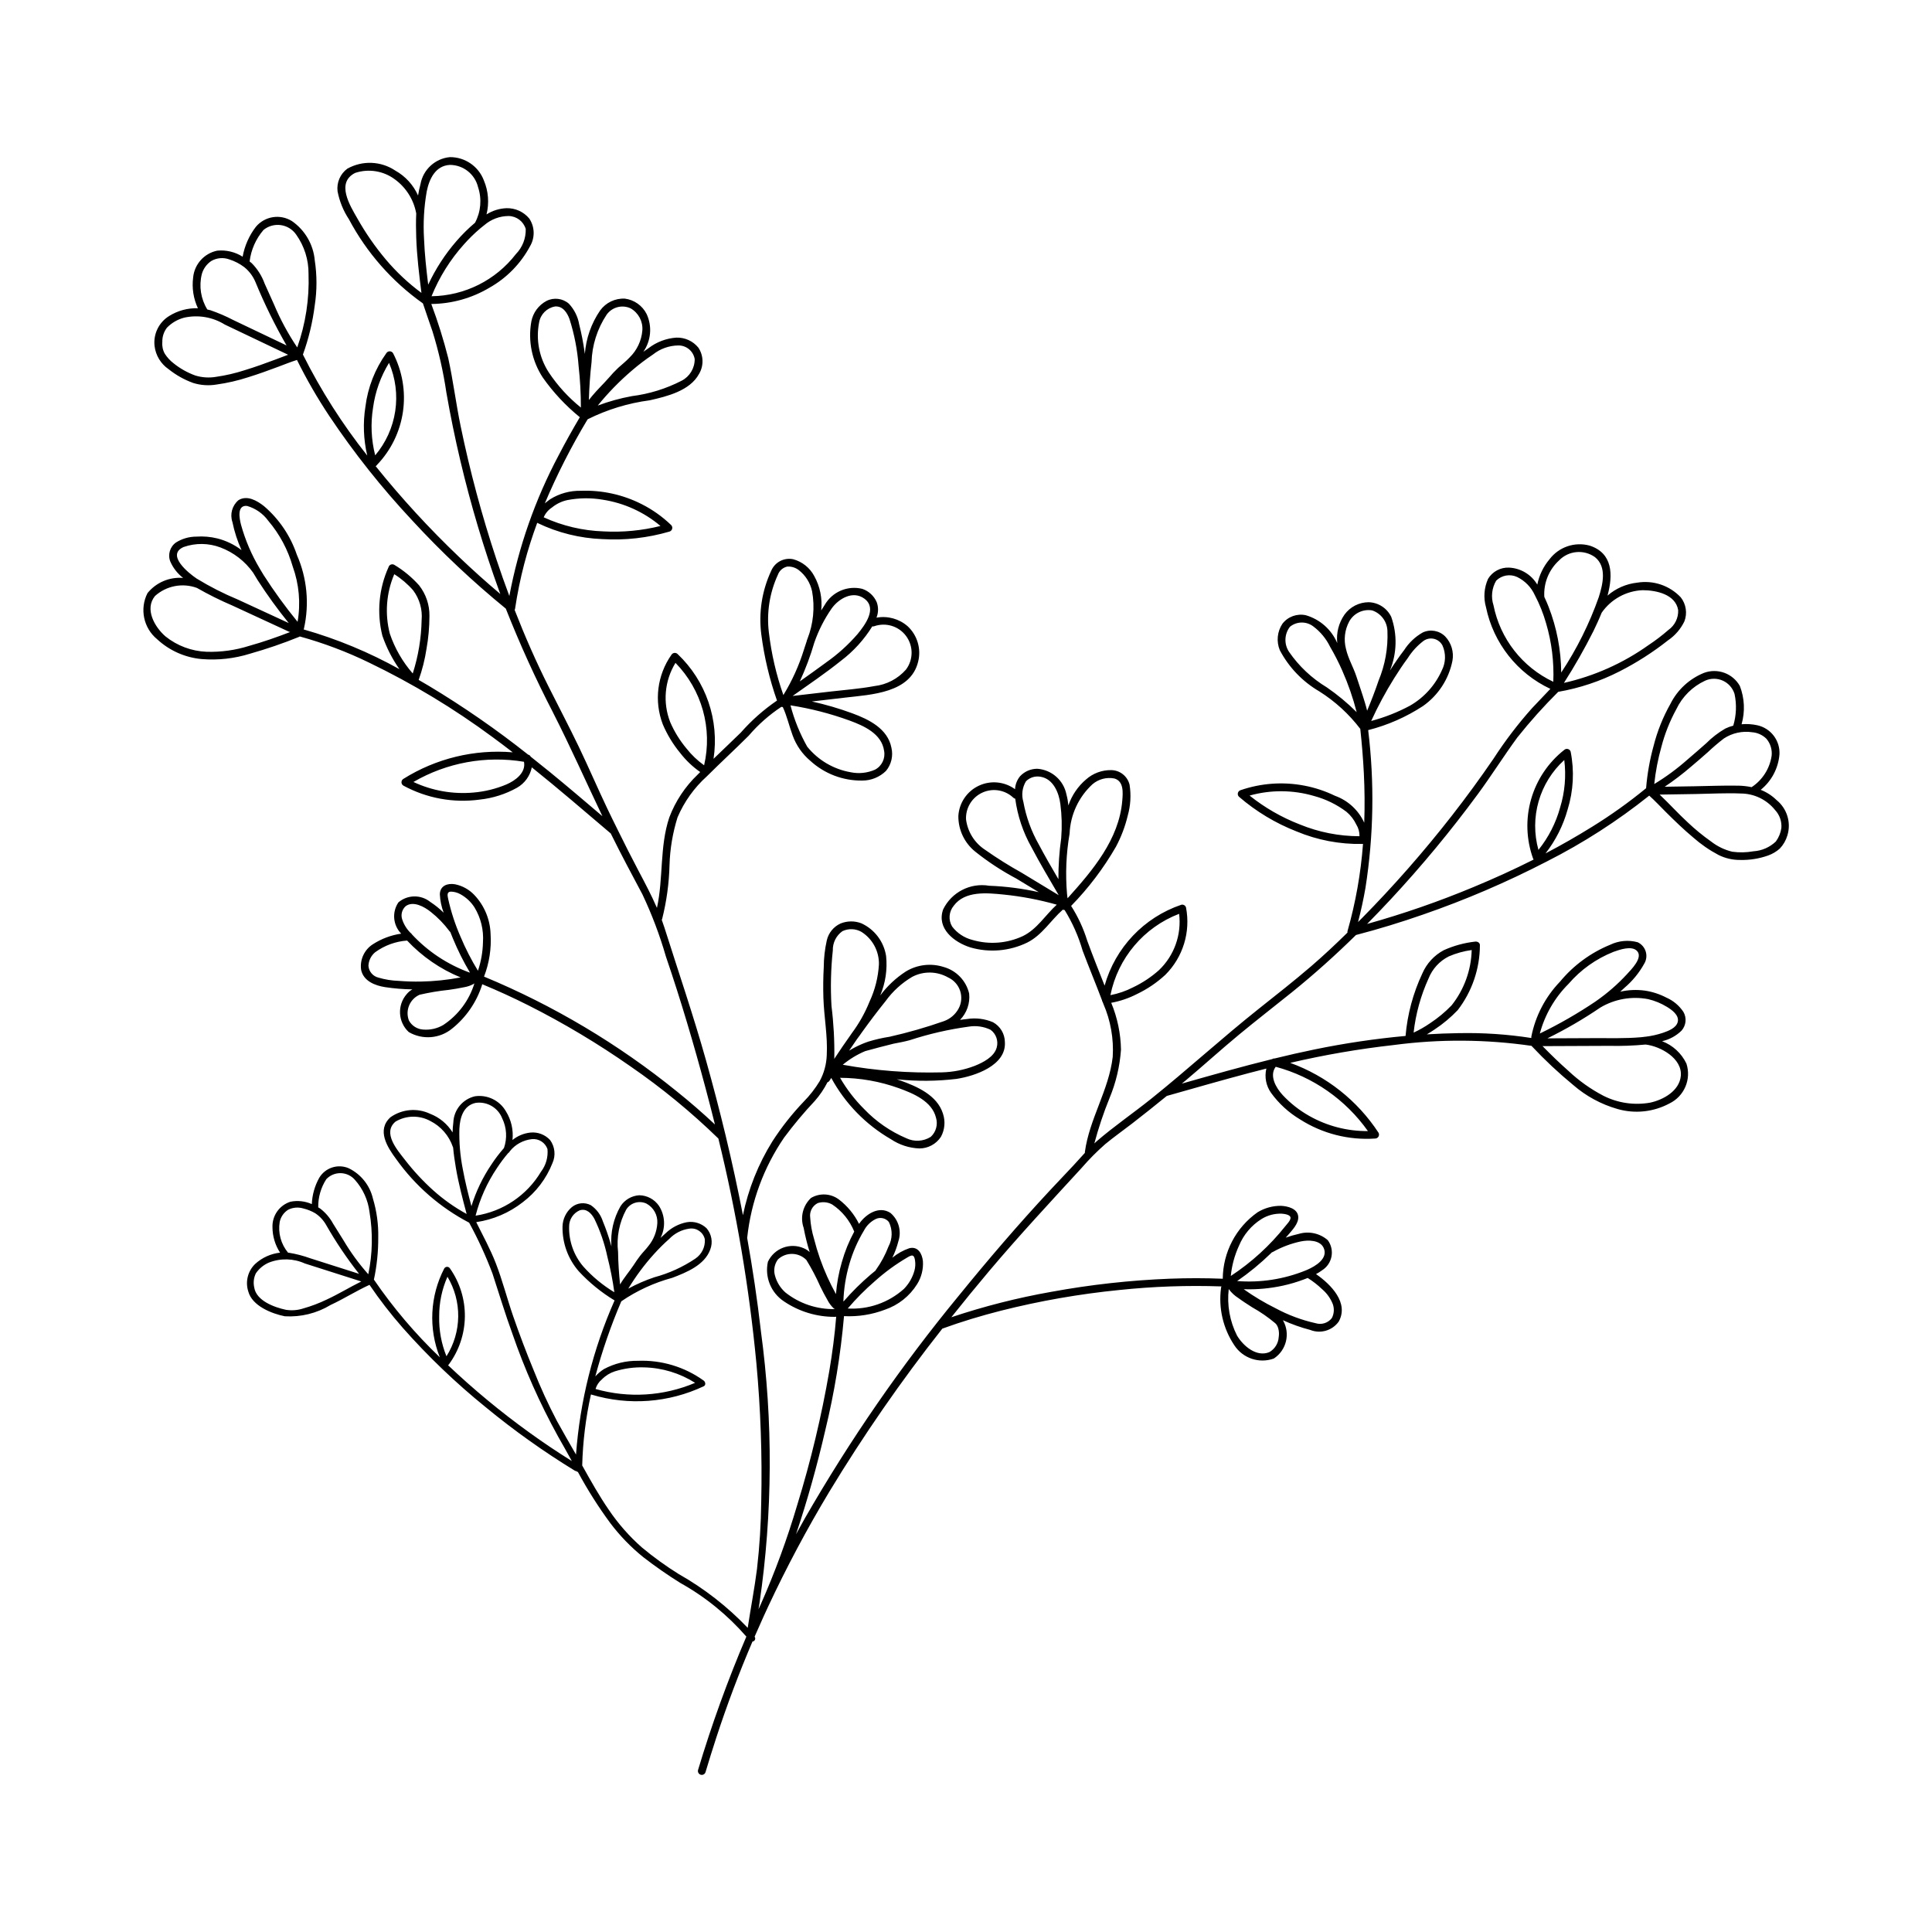
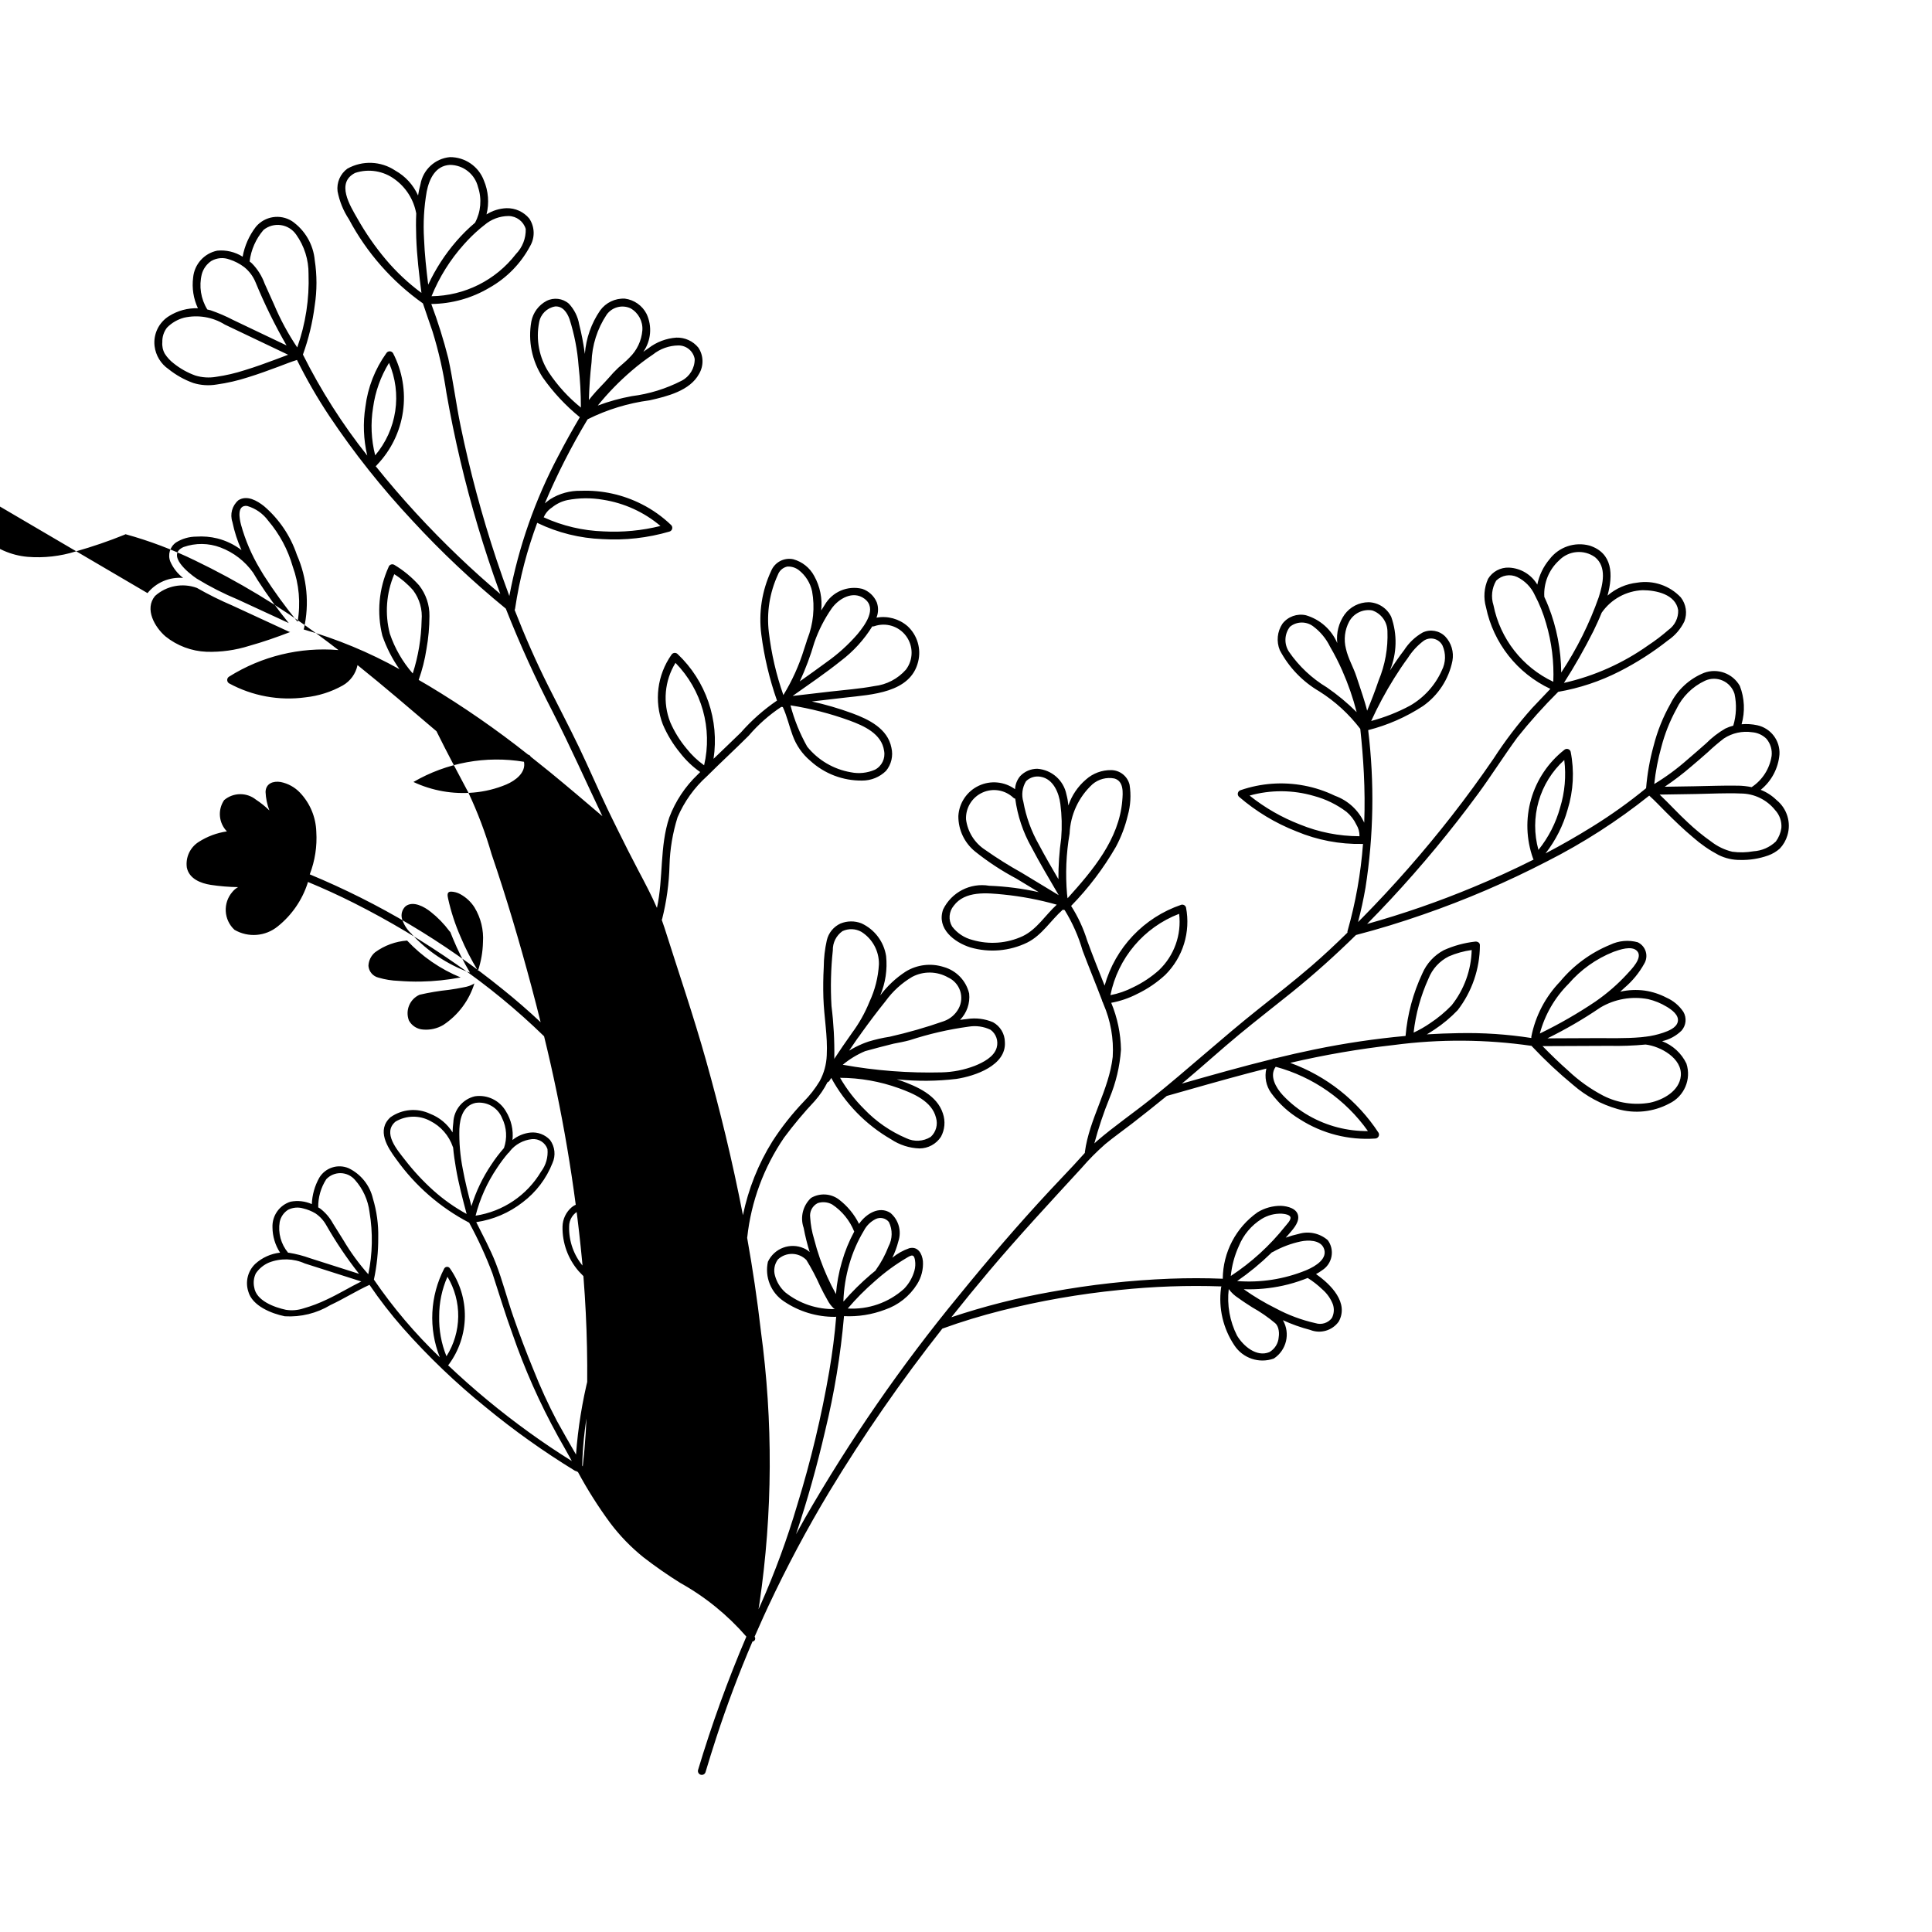
<svg xmlns="http://www.w3.org/2000/svg" fill="#000000" width="800px" height="800px" version="1.1" viewBox="144 144 512 512">
-   <path d="m183.09 301.18c2.289-2.82 5.82-4.324 9.438-4.023-1.48-1.141-2.652-2.637-3.398-4.352-0.719-1.836-0.086-3.926 1.531-5.055 1.609-1 3.465-1.535 5.359-1.539 1.883-0.129 3.769 0.031 5.602 0.484 2.312 0.59 4.484 1.641 6.383 3.09-1.078-2.379-1.883-4.867-2.41-7.426-0.711-2.078-0.078-4.379 1.594-5.801 2.293-1.43 4.949 0.133 6.785 1.582 4.004 3.43 7.008 7.879 8.695 12.875 2.703 6.164 3.359 13.027 1.875 19.586-0.02 0.07-0.047 0.137-0.082 0.203 8.84 2.527 17.359 6.062 25.395 10.535-1.914-2.731-3.438-5.715-4.527-8.867-1.516-6.07-0.938-12.473 1.637-18.176 0.086-0.305 0.312-0.555 0.605-0.676 0.297-0.117 0.629-0.098 0.906 0.059 2.461 1.469 4.684 3.309 6.59 5.449 1.82 2.32 2.789 5.191 2.738 8.141-0.008 2.93-0.27 5.856-0.789 8.738-0.426 2.789-1.117 5.527-2.062 8.18 0.902 0.52 1.801 1.043 2.695 1.574 9.156 5.5 17.949 11.59 26.316 18.23 0.293 0.047 0.543 0.242 0.66 0.52 1.75 1.379 3.488 2.773 5.215 4.184 4.648 3.812 9.227 7.703 13.801 11.602-4.356-9.117-8.441-18.355-13.035-27.363l0.004-0.004c-4.656-8.992-8.848-18.219-12.566-27.637-8.793-7.184-17.07-14.98-24.766-23.332-8.082-8.629-15.445-17.898-22.016-27.723-3.168-4.762-6.027-9.723-8.562-14.848-1.629 0.508-3.219 1.152-4.812 1.75-2.676 1-5.359 1.98-8.086 2.824h-0.004c-2.742 0.895-5.555 1.543-8.41 1.941-2.066 0.348-4.188 0.207-6.188-0.414-2.359-0.852-4.559-2.086-6.516-3.652-2.066-1.41-3.422-3.644-3.723-6.129-0.371-3.18 1.137-6.285 3.863-7.965 2.281-1.426 4.938-2.141 7.625-2.055-1.188-2.539-1.625-5.363-1.266-8.141 0.332-3.527 2.93-6.422 6.398-7.125 2.356-0.223 4.719 0.34 6.719 1.602 0.52-2.875 1.719-5.59 3.5-7.91 2.359-2.832 6.457-3.481 9.578-1.516 3.453 2.398 5.664 6.207 6.035 10.395 0.609 3.965 0.605 7.996-0.008 11.961-0.559 4.438-1.609 8.801-3.129 13.008 4.742 9.488 10.453 18.457 17.047 26.766-1-4.246-1.168-8.648-0.484-12.957 0.633-5.113 2.539-9.984 5.543-14.176 0.188-0.309 0.523-0.496 0.887-0.496 0.363 0 0.699 0.188 0.891 0.496 2.469 4.758 3.387 10.172 2.629 15.477-0.762 5.309-3.164 10.242-6.871 14.113-0.07 0.117-0.168 0.219-0.285 0.293l-0.082 0.066h0.004c6.84 8.512 14.238 16.559 22.141 24.094 3.527 3.371 7.156 6.629 10.891 9.777-0.09-0.246-0.184-0.484-0.273-0.73-4.102-11.312-7.543-22.852-10.312-34.562-1.418-5.992-2.652-12.023-3.711-18.094-0.809-5.5-2.039-10.93-3.684-16.238-0.832-2.465-1.715-4.914-2.531-7.387-8.188-5.805-14.902-13.445-19.617-22.309-1.48-2.242-2.5-4.758-3.004-7.402-0.281-2.32 0.711-4.613 2.594-5.996 3.996-2.231 8.902-2.035 12.703 0.508 2.672 1.492 4.789 3.809 6.035 6.598 0.16-1 0.371-1.992 0.637-2.973 0.684-3.883 3.883-6.828 7.805-7.191 3.992-0.027 7.582 2.434 8.996 6.168 1.207 2.848 1.453 6.012 0.703 9.012 1.586-1.004 3.41-1.574 5.289-1.648 2.324-0.059 4.547 0.945 6.035 2.731 1.484 2.207 1.562 5.07 0.207 7.356-2.457 4.598-6.176 8.402-10.715 10.965-4.676 2.793-10.008 4.285-15.449 4.332 1.762 4.707 3.262 9.504 4.496 14.375 1.297 5.938 2.043 12.004 3.273 17.961v0.004c2.465 11.934 5.625 23.715 9.469 35.281 1.09 3.281 2.238 6.535 3.445 9.766 2.445-13.016 6.848-25.582 13.062-37.277 1.773-3.422 3.66-6.785 5.617-10.102-3.746-3.047-7.055-6.59-9.832-10.539-2.863-4.379-3.941-9.684-3.016-14.832 0.445-2.324 1.918-4.324 4.008-5.441 1.941-0.988 4.293-0.703 5.938 0.727 1.426 1.523 2.379 3.426 2.734 5.481 0.609 2.414 1.086 4.859 1.43 7.324 0.023 0.168 0.047 0.34 0.07 0.508 0.312-4.125 1.707-8.094 4.043-11.508 1.516-2.09 3.981-3.273 6.559-3.144 2.469 0.316 4.621 1.832 5.754 4.047 1.527 3.258 1.199 7.086-0.855 10.039 0.453-0.324 0.906-0.645 1.367-0.953 2.129-1.641 4.699-2.617 7.379-2.801 2.254-0.074 4.41 0.906 5.832 2.652 1.391 2.082 1.469 4.777 0.199 6.938-2.414 4.5-8.504 5.984-13.082 7.019-5.711 0.75-11.262 2.445-16.422 5.016-0.027 0.035-0.055 0.07-0.09 0.102-4.281 7.125-8.055 14.539-11.293 22.195 0.473-0.402 0.961-0.766 1.414-1.09 2.445-1.531 5.289-2.312 8.172-2.242 5.574-0.203 11.109 1.016 16.082 3.539 2.867 1.449 5.504 3.32 7.82 5.551 0.254 0.262 0.352 0.637 0.258 0.988-0.094 0.352-0.363 0.629-0.711 0.73-5.773 1.688-11.793 2.363-17.793 1.996-5.953-0.227-11.793-1.676-17.16-4.262l-0.098-0.062c-1.312 3.57-2.477 7.199-3.441 10.898v-0.004c-1.023 3.922-1.832 7.894-2.43 11.898-0.016 0.113-0.051 0.223-0.105 0.324 2.688 6.902 5.664 13.688 9 20.332 2.672 5.32 5.441 10.59 8.02 15.957 2.609 5.434 4.981 10.98 7.578 16.426 0.848 1.781 1.727 3.547 2.602 5.32v-0.004c0.059 0.082 0.105 0.176 0.133 0.277 1.77 3.586 3.566 7.156 5.434 10.695 1.762 3.336 3.477 6.562 4.941 9.941 1.73-7.879 0.684-16.242 3.269-23.965 1.625-4.309 4.203-8.195 7.535-11.375 0.219-0.227 0.441-0.441 0.66-0.664-2.016-1.41-3.809-3.117-5.312-5.062-1.895-2.297-3.449-4.856-4.609-7.598-2.344-6.141-1.48-13.043 2.301-18.418 0.168-0.27 0.445-0.449 0.758-0.488 0.316-0.043 0.629 0.062 0.859 0.281 7.539 7.137 11.102 17.52 9.535 27.781 2.398-2.32 4.832-4.609 7.215-6.941 2.832-3.223 6.059-6.078 9.602-8.496-1.992-5.676-3.383-11.547-4.156-17.512-0.746-5.758 0.16-11.609 2.621-16.871 0.961-2.293 3.418-3.582 5.852-3.066 2.383 0.656 4.391 2.262 5.551 4.441 1.543 2.777 2.188 5.965 1.848 9.125 0.301-0.484 0.594-0.973 0.91-1.434 1.996-3.496 6.066-5.246 9.977-4.289 1.723 0.586 3.113 1.875 3.832 3.547 0.48 1.324 0.457 2.781-0.07 4.09 2.953-0.539 5.988 0.293 8.25 2.262 2.57 2.383 3.644 5.981 2.797 9.383-2.004 8.332-12.434 8.734-19.25 9.527l-8.922 1.039h0.004c3.633 0.801 7.207 1.848 10.699 3.129 4.383 1.613 9.387 4.055 10.379 9.117 0.512 2.16-0.016 4.438-1.43 6.148-1.688 1.656-3.961 2.578-6.324 2.566-5.082 0.062-9.996-1.809-13.742-5.242-2.117-1.785-3.727-4.098-4.672-6.703-0.93-2.504-1.496-5.121-2.617-7.551-0.129 0.008-0.258-0.008-0.379-0.043-3.234 2.133-6.148 4.711-8.664 7.656-3.633 3.633-7.426 7.106-11.059 10.738-3.359 3.019-6.019 6.738-7.793 10.895-1.285 4.113-2.004 8.383-2.125 12.688-0.125 4.805-0.777 9.578-1.953 14.238-0.027 0.078-0.059 0.156-0.102 0.23 0.254 0.691 0.496 1.395 0.723 2.106 3.711 11.719 7.684 23.316 11.012 35.16 1.855 6.609 3.59 13.25 5.199 19.926l0.012 0.055c1.676 6.973 3.199 13.98 4.566 21.023v0.004c1.426-6.941 4.07-13.574 7.816-19.586 2.426-3.754 5.203-7.273 8.293-10.508 1.613-1.637 3.035-3.461 4.227-5.43 1.145-2.109 1.785-4.453 1.875-6.848 0.281-5.082-0.734-10.191-0.891-15.27-0.082-2.68-0.051-5.359 0.094-8.039 0.012-2.418 0.285-4.828 0.816-7.188 0.461-1.953 1.793-3.582 3.613-4.422 1.777-0.73 3.769-0.75 5.559-0.055 3.496 1.609 5.953 4.871 6.539 8.676 0.367 3.551-0.168 7.137-1.551 10.43 1.859-2.492 4.144-4.637 6.754-6.328 3.019-1.848 6.691-2.289 10.062-1.207 3.359 0.941 5.945 3.637 6.742 7.035 0.277 2.57-0.609 5.133-2.418 6.984 0.629-0.09 1.258-0.176 1.895-0.234v-0.004c2.32-0.359 4.691-0.062 6.848 0.859 1.91 1.051 3.109 3.043 3.141 5.219 0.441 6.231-7.949 9.055-12.832 9.797-5.18 0.621-10.414 0.664-15.602 0.125l-0.211-0.02c0.312 0.105 0.625 0.199 0.934 0.309 4.418 1.582 9.742 3.887 11.293 8.758v0.004c0.695 2.039 0.504 4.273-0.523 6.164-1.254 1.926-3.402 3.09-5.703 3.09-2.691-0.094-5.301-0.941-7.539-2.438-6.672-3.852-12.152-9.477-15.824-16.25-0.148 0.238-0.309 0.477-0.457 0.715-0.125 0.211-0.32 0.363-0.551 0.438-0.898 1.777-2.023 3.43-3.34 4.926-2.906 3.09-5.633 6.348-8.16 9.75-5.375 7.863-8.727 16.93-9.758 26.395-0.008 0.047-0.016 0.09-0.027 0.137 1.461 8.18 2.688 16.402 3.637 24.66h-0.004c3.258 23.965 3.137 48.27-0.363 72.203-0.09 0.523-0.172 1.047-0.262 1.57 0.188-0.41 0.383-0.82 0.574-1.23v-0.004c3.809-8.605 7.055-17.453 9.719-26.48 3.578-11.605 6.406-23.43 8.469-35.402 0.805-4.769 1.445-9.574 1.828-14.398h-0.004c-0.102 0.027-0.211 0.039-0.32 0.035-4.816 0.031-9.531-1.398-13.523-4.102-3.449-2.285-5.141-6.457-4.246-10.5 1.68-3.59 5.93-5.172 9.547-3.555 0.559 0.242 1.074 0.578 1.516 0.992-0.652-2.102-1.184-4.242-1.59-6.406-0.98-2.797-0.215-5.906 1.945-7.934 2.309-1.367 5.211-1.215 7.367 0.383 2.266 1.723 4.102 3.945 5.363 6.496l0.062-0.098c1.777-2.512 5.211-4.773 8.242-2.828l0.004 0.004c2.184 1.836 3.019 4.824 2.113 7.531-0.379 1.504-0.918 2.965-1.605 4.356 1.336-1.105 2.859-1.961 4.496-2.523 2.312-0.582 3.414 1.457 3.617 3.43 0.141 2.141-0.398 4.273-1.539 6.094-1.977 3.168-4.984 5.555-8.52 6.762-3.461 1.316-7.156 1.898-10.852 1.711-0.891 10.203-2.555 20.328-4.973 30.281-2.144 9.281-4.711 18.484-7.746 27.523 0.762-1.398 1.535-2.789 2.316-4.176 11.93-20.781 25.578-40.531 40.805-59.031 7.734-9.52 15.738-18.855 24.09-27.836 2.086-2.246 4.219-4.449 6.305-6.695 1.023-1.102 2.016-2.234 3.035-3.332-0.008-0.086-0.008-0.176 0.004-0.258 1.176-8.738 6.379-16.426 7.375-25.195v-0.004c0.293-4.793-0.551-9.59-2.465-13.996-0.062-0.168-0.129-0.336-0.191-0.504-0.109-0.137-0.176-0.305-0.184-0.48-1.664-4.406-3.477-8.754-5.137-13.16-1.094-3.785-2.699-7.406-4.769-10.762-0.164 0.008-0.324-0.027-0.469-0.105-3.211 2.84-5.508 6.766-9.43 8.723l-0.004 0.004c-4.691 2.281-10.062 2.742-15.074 1.289-4.281-1.348-9.004-4.992-7.227-10.047h-0.004c2.223-4.578 7.199-7.144 12.219-6.297 4.418 0.168 8.816 0.734 13.133 1.699l-5.949-3.602c-3.848-2.039-7.5-4.434-10.906-7.156-2.844-2.297-4.484-5.769-4.453-9.426 0.195-3.457 2.269-6.535 5.402-8.016 3.129-1.48 6.82-1.129 9.621 0.914 0.062-1.277 0.547-2.5 1.371-3.481 1.184-1.242 2.824-1.941 4.539-1.934 3.812 0.273 6.973 3.066 7.711 6.816 0.254 0.949 0.426 1.922 0.516 2.902 0.906-2.672 2.519-5.051 4.668-6.879 1.84-1.641 4.234-2.523 6.699-2.481 2.312 0.035 4.309 1.629 4.848 3.879 0.43 2.727 0.266 5.512-0.484 8.168-0.688 2.883-1.742 5.668-3.141 8.281-3.285 5.695-7.269 10.957-11.867 15.66 1.832 2.867 3.269 5.973 4.273 9.223 1.453 3.996 3.043 7.941 4.602 11.898 2.82-10.051 10.418-18.066 20.309-21.422 0.547-0.148 1.109 0.172 1.266 0.719 1.254 6.492-0.805 13.188-5.492 17.852-2.234 2.062-4.762 3.773-7.504 5.082-2.148 1.105-4.449 1.887-6.824 2.324 1.637 3.941 2.512 8.156 2.586 12.422-0.309 4.422-1.34 8.762-3.043 12.852-1.59 3.91-2.93 7.918-4.016 11.996 0.207-0.191 0.406-0.391 0.617-0.574 4.621-3.988 9.707-7.465 14.473-11.285 9.629-7.723 18.723-16.062 28.383-23.742 4.719-3.754 9.469-7.469 14.039-11.402 3.293-2.836 6.461-5.816 9.562-8.863l0.004-0.004c-0.023-0.152-0.016-0.309 0.031-0.457 2.137-7.523 3.508-15.246 4.09-23.051-0.059 0.008-0.121 0.012-0.184 0.008l-0.016 0.004v-0.004c-5.977 0.117-11.914-1.016-17.43-3.324-5.574-2.18-10.738-5.293-15.266-9.207-0.25-0.258-0.352-0.633-0.258-0.984 0.094-0.355 0.363-0.633 0.715-0.734 5.414-1.863 11.219-2.281 16.844-1.211 2.828 0.531 5.57 1.438 8.16 2.695 3.441 1.234 6.242 3.809 7.758 7.137 0.16-4.363 0.117-8.738-0.102-13.113-0.195-3.926-0.527-7.844-0.945-11.75-3.004-3.945-6.691-7.316-10.891-9.957-4.426-2.586-8.039-6.356-10.434-10.891-0.953-2.309-0.691-4.938 0.691-7.019 1.461-1.891 3.887-2.766 6.223-2.246 3.734 1.094 6.785 3.801 8.312 7.379l-0.008-0.059c-0.285-2.644 0.398-5.309 1.926-7.492 1.488-2.055 3.867-3.273 6.406-3.281 2.562 0.074 4.867 1.574 5.977 3.883 1.641 4.621 1.516 9.688-0.348 14.219 1.184-1.848 2.418-3.66 3.754-5.398v0.004c1.242-1.941 2.938-3.551 4.941-4.688 2.008-0.938 4.387-0.52 5.953 1.051 1.633 1.715 2.344 4.109 1.922 6.441-0.961 4.863-3.766 9.164-7.82 12.012-4.453 2.91-9.359 5.062-14.512 6.371 1.691 13.887 1.453 27.941-0.711 41.762-0.531 3.062-1.188 6.098-1.977 9.105 0.324-0.328 0.652-0.652 0.977-0.98l0.004 0.004c8.469-8.594 16.434-17.668 23.855-27.18 3.848-4.934 7.543-9.984 11.078-15.152 3.051-4.715 6.461-9.191 10.203-13.379 1.609-1.711 3.242-3.398 4.852-5.113h-0.004c-8.77-4.117-15.086-12.125-17.047-21.609-0.719-2.504-0.523-5.18 0.543-7.555 1.168-1.922 3.289-3.059 5.535-2.969 3.102 0.137 5.93 1.832 7.512 4.504 0.492-2.477 1.609-4.789 3.238-6.719 2.477-3.266 6.691-4.695 10.645-3.613 6.102 1.996 6.234 7.691 4.727 13.242v0.004c2.211-1.918 4.953-3.113 7.859-3.43 4.266-0.707 8.602 0.758 11.562 3.906 1.41 1.809 1.77 4.223 0.945 6.359-0.977 2.023-2.469 3.754-4.328 5.016-4.016 3.172-8.336 5.938-12.895 8.254-5.106 2.602-10.57 4.422-16.211 5.398-3.848 3.824-7.469 7.867-10.844 12.105-3.613 4.938-6.871 10.133-10.5 15.066h-0.004c-7.133 9.695-14.816 18.969-23.012 27.785-2.066 2.223-4.164 4.41-6.293 6.566l-0.004-0.004c9.59-2.68 19.004-5.945 28.195-9.777 5.394-2.238 10.723-4.656 15.945-7.289-0.059-0.082-0.109-0.176-0.145-0.27-1.82-5.055-2.004-10.555-0.523-15.719 1.477-5.164 4.543-9.73 8.762-13.059 0.262-0.25 0.637-0.348 0.984-0.254 0.352 0.09 0.629 0.359 0.734 0.707 1.012 5.098 0.738 10.367-0.801 15.332-1.172 4.223-3.164 8.176-5.859 11.633 4.199-2.203 8.312-4.555 12.34-7.055 4.992-3.086 9.773-6.5 14.312-10.223 0.312-3.797 0.977-7.559 1.992-11.23 0.984-3.887 2.484-7.625 4.453-11.117 1.867-3.738 5.039-6.664 8.914-8.227 3.586-1.324 7.602 0.145 9.488 3.473 1.254 3.242 1.414 6.805 0.461 10.148 1.387-0.121 2.785-0.031 4.144 0.262 3.598 0.781 6.098 4.059 5.894 7.731-0.305 3.68-2.102 7.07-4.969 9.387 1.566 0.613 2.992 1.535 4.195 2.711 2.777 2.246 3.918 5.953 2.875 9.367-0.387 1.309-1.074 2.504-2.012 3.492-0.902 0.801-1.949 1.422-3.086 1.828-2.359 0.84-4.852 1.242-7.356 1.184-2.004 0.027-3.984-0.422-5.781-1.312-2.43-1.281-4.699-2.852-6.762-4.672-2.512-2.102-4.871-4.383-7.191-6.691-1.465-1.457-2.883-2.992-4.426-4.375-8.418 6.727-17.508 12.57-27.121 17.441-10.586 5.477-21.555 10.184-32.82 14.082-5.852 2.039-11.777 3.859-17.773 5.418-5.402 5.301-11.023 10.363-16.93 15.129-4.684 3.777-9.449 7.457-14.086 11.293-4.762 3.941-9.332 8.105-14.066 12.078-0.355 0.297-0.719 0.586-1.074 0.883 7.957-2.262 15.926-4.519 23.957-6.5v-0.004c0.18-0.125 0.402-0.184 0.625-0.156 3.512-0.859 7.035-1.668 10.578-2.391 7.969-1.641 16.027-2.84 24.133-3.582 0.492-5.738 1.996-11.34 4.445-16.551 1.141-2.652 3.152-4.832 5.703-6.184 2.617-1.176 5.398-1.938 8.25-2.258 0.598-0.098 1.363 0.262 1.301 0.992h0.004c-0.027 6.203-2.09 12.23-5.871 17.152-1.844 1.938-3.902 3.66-6.133 5.133-0.668 0.453-1.359 0.883-2.062 1.297 2.816-0.168 5.629-0.285 8.441-0.324v0.004c6.445-0.137 12.887 0.293 19.254 1.285-0.02-0.113-0.02-0.23-0.004-0.344 1.082-5.496 3.727-10.562 7.613-14.598 3.559-4.301 8.125-7.656 13.289-9.77 2.266-1.086 4.848-1.324 7.273-0.668 1.031 0.477 1.812 1.371 2.144 2.461 0.336 1.09 0.188 2.269-0.402 3.242-1.34 2.418-3.109 4.574-5.219 6.367-0.371 0.355-0.754 0.699-1.137 1.043l0.004-0.004c2.144-0.488 4.356-0.586 6.535-0.285 1.988 0.297 3.918 0.922 5.699 1.855 1.824 0.797 3.383 2.102 4.492 3.758 0.945 1.594 0.746 3.621-0.492 5.004-1.422 1.387-3.203 2.352-5.141 2.785 2.832 1.078 5.141 3.203 6.449 5.934 1.355 4.164-0.582 8.688-4.531 10.582-4.215 2.254-9.141 2.773-13.734 1.453-4.324-1.238-8.328-3.402-11.727-6.352-3.856-3.172-7.5-6.586-10.918-10.223-0.047-0.051-0.086-0.102-0.121-0.156-12.098-1.754-24.383-1.832-36.5-0.227-9.242 1.035-18.414 2.613-27.469 4.731 9.594 3.481 17.805 9.973 23.398 18.508 0.18 0.32 0.18 0.707-0.004 1.027-0.18 0.316-0.516 0.516-0.883 0.52-7.016 0.48-13.996-1.301-19.922-5.082-2.992-1.797-5.59-4.172-7.644-6.992-1.344-1.867-1.805-4.231-1.27-6.469-1.531 0.383-3.059 0.777-4.586 1.18-7.293 1.93-14.539 4.019-21.801 6.074-3.035 2.473-6.09 4.918-9.188 7.312-2.383 1.84-4.852 3.578-7.172 5.496h0.004c-2.211 1.945-4.285 4.035-6.207 6.266-8.305 9.047-16.645 18.008-24.566 27.398-3.379 4.012-6.699 8.066-9.965 12.176 8.648-2.894 17.504-5.148 26.488-6.734 10.398-1.91 20.922-3.074 31.488-3.484 4.648-0.176 9.297-0.172 13.949 0.012h0.004c0.055-7.016 3.488-13.574 9.227-17.613 1.875-1.145 4.035-1.734 6.234-1.707 1.738 0.086 4.348 0.711 4.539 2.828 0.168 1.891-1.672 3.684-2.797 5.023-0.168 0.199-0.348 0.383-0.52 0.582h-0.004c1.129-0.406 2.281-0.738 3.449-0.996 2.68-0.805 5.586-0.176 7.699 1.66 0.918 1.242 1.277 2.812 0.988 4.328-0.289 1.52-1.195 2.848-2.508 3.664-0.504 0.375-1.035 0.711-1.594 1 4.043 2.812 8.738 7.648 6.027 12.574-1.703 2.394-4.828 3.316-7.559 2.223-2.488-0.645-4.918-1.512-7.258-2.582l0.039 0.047c1.988 3.484 0.926 7.914-2.43 10.117-3.879 1.395-8.207-0.059-10.465-3.508-2.977-4.457-4.231-9.84-3.531-15.156 0.008-0.156 0.047-0.309 0.121-0.449-9.031-0.312-18.078 0.004-27.066 0.949-10.566 1.051-21.039 2.879-31.336 5.477-5.262 1.336-10.469 2.906-15.57 4.762v-0.004c-10.875 13.793-20.887 28.242-29.98 43.27-5.918 9.848-11.324 20-16.191 30.41-0.402 0.898-0.812 1.793-1.234 2.68-0.801 1.754-1.582 3.516-2.352 5.289l0.023 0.031v-0.004c0.164 0.234 0.188 0.535 0.07 0.793-0.121 0.258-0.367 0.434-0.652 0.457-3.574 8.352-6.781 16.859-9.609 25.523-0.984 3.019-1.93 6.051-2.836 9.094-0.168 0.531-0.723 0.832-1.258 0.688-0.535-0.148-0.855-0.695-0.73-1.234 3.602-12.023 7.875-23.832 12.809-35.375-4.961-5.715-10.875-10.527-17.488-14.215-3.363-2.094-6.617-4.359-9.75-6.781-3.305-2.652-6.266-5.703-8.816-9.082-3.176-4.309-6.043-8.836-8.582-13.547-0.156-0.031-0.305-0.113-0.418-0.227-0.148-0.008-0.289-0.051-0.414-0.129-8.254-5.047-16.141-10.664-23.602-16.812-7.902-6.394-15.258-13.43-21.988-21.043-3.168-3.609-6.113-7.414-8.812-11.387-3.516 1.609-6.816 3.711-10.328 5.344-3.641 2.199-7.863 3.238-12.113 2.988-3.492-0.695-8.652-2.746-9.68-6.566v-0.004c-0.84-2.586-0.129-5.43 1.836-7.312 1.828-1.664 4.133-2.707 6.586-2.981-1.301-1.996-2-4.328-2.012-6.711-0.125-3.082 1.836-5.863 4.777-6.789 1.902-0.375 3.875-0.152 5.648 0.637 0.098-2.445 0.773-4.836 1.969-6.977 1.602-2.672 4.926-3.754 7.793-2.535 3.25 1.574 5.613 4.531 6.434 8.047 1.004 3.34 1.48 6.816 1.406 10.305 0.023 3.754-0.363 7.496-1.148 11.168 5.09 7.449 10.945 14.352 17.469 20.59-3.043-7.652-2.613-16.242 1.176-23.551 0.16-0.262 0.449-0.426 0.758-0.426s0.594 0.164 0.754 0.426c2.625 3.742 4.004 8.215 3.949 12.781-0.059 4.57-1.551 9.008-4.266 12.684-0.055 0.07-0.117 0.133-0.188 0.188 6.758 6.406 13.941 12.352 21.496 17.801 3.68 2.66 7.445 5.188 11.301 7.59-1.227-2.219-2.445-4.434-3.703-6.613h0.004c-4.793-8.688-8.824-17.77-12.055-27.148-1.914-5.242-3.516-10.566-5.25-15.867h0.004c-1.754-4.652-3.832-9.176-6.211-13.543-7.668-4.004-14.281-9.762-19.301-16.801-2.375-3.18-5.293-7.75-1.543-11.141 3.078-2.176 7.094-2.527 10.5-0.914 2.473 0.953 4.562 2.684 5.957 4.934 0.02-0.891 0.086-1.777 0.199-2.656 0.133-3.34 2.484-6.176 5.738-6.922 3.289-0.473 6.535 1.105 8.195 3.984 1.41 2.273 2.023 4.949 1.742 7.609 1.359-1.105 3.008-1.789 4.75-1.973 1.949-0.195 3.875 0.535 5.211 1.973 1.297 1.777 1.539 4.117 0.629 6.125-1.621 4.113-4.348 7.703-7.875 10.367-3.582 2.797-7.828 4.617-12.324 5.273 1.781 3.582 3.707 7.098 5.164 10.832 1.793 4.602 3.012 9.445 4.633 14.117 1.656 4.781 3.449 9.512 5.379 14.195v-0.004c1.828 4.629 3.902 9.156 6.215 13.562 1.633 2.992 3.356 5.934 5.051 8.891 1.043-14.098 4.5-27.914 10.219-40.844-3.508-2.121-6.703-4.719-9.488-7.723-2.859-3.285-4.391-7.516-4.305-11.867 0.047-1.988 0.949-3.863 2.477-5.144 1.422-1.152 3.394-1.352 5.019-0.512 1.516 1.035 2.644 2.551 3.199 4.301 0.797 1.926 1.48 3.891 2.059 5.891 0.074 0.246 0.133 0.496 0.203 0.742-0.289-3.715 0.555-7.43 2.414-10.66 1.098-1.699 2.941-2.777 4.965-2.902 2.082 0.031 4.019 1.07 5.207 2.785 1.656 2.559 1.816 5.809 0.422 8.52 0.438-0.41 0.883-0.809 1.332-1.203 1.555-1.512 3.516-2.543 5.644-2.957 1.895-0.32 3.828 0.27 5.223 1.59 1.348 1.551 1.727 3.719 0.988 5.633-1.477 4.137-6.316 6.086-10.094 7.523l-0.004-0.004c-4.809 1.305-9.367 3.406-13.48 6.223-2.766 6.461-5.066 13.105-6.887 19.891 0.676-0.742 1.441-1.391 2.285-1.934 2.769-1.488 5.871-2.242 9.016-2.195 6.227-0.242 12.355 1.602 17.414 5.242 0.473 0.344 0.656 1.211 0 1.512-9.285 4.375-19.859 5.164-29.691 2.215-0.062-0.008-0.125-0.023-0.184-0.047-1.375 6.184-2.148 12.488-2.312 18.824l0.145 0.254c2.164 3.887 4.348 7.769 6.867 11.438 2.496 3.703 5.453 7.07 8.805 10.023 3.086 2.57 6.344 4.93 9.754 7.051 6.766 3.828 12.926 8.633 18.293 14.258 0.789-5.231 1.797-10.426 2.469-15.672h-0.004c0.68-5.914 1.055-11.859 1.117-17.812 0.27-12.246-0.16-24.496-1.289-36.691-1.906-20.051-5.273-39.934-10.07-59.496-7.203-7.012-14.984-13.402-23.262-19.105-8.641-6.043-17.707-11.465-27.121-16.211-3.996-2.012-8.066-3.871-12.203-5.582-0.008 0.098-0.031 0.191-0.066 0.285-1.461 4.516-4.211 8.508-7.914 11.477-3.262 2.676-7.84 3.043-11.484 0.918-2.871-2.656-3.113-7.117-0.539-10.066 0.418-0.508 0.926-0.93 1.496-1.246-2.418-0.035-4.832-0.234-7.223-0.594-2.684-0.414-5.742-1.613-6.359-4.586v-0.004c-0.379-2.68 0.848-5.34 3.137-6.789 2.266-1.457 4.816-2.41 7.484-2.797-2.184-2.238-2.492-5.699-0.738-8.289 2.426-2.059 5.969-2.106 8.449-0.113 1.27 0.832 2.457 1.785 3.543 2.852-0.598-1.57-0.938-3.223-1.012-4.898 0.059-2.269 2.023-2.965 3.988-2.644 1.961 0.387 3.754 1.375 5.133 2.824 2.664 2.801 4.203 6.484 4.324 10.352 0.246 3.848-0.348 7.703-1.734 11.301 18.395 7.633 35.598 17.871 51.07 30.406 3.484 2.793 6.856 5.719 10.117 8.777-0.789-3.176-1.605-6.344-2.449-9.504-3.144-11.754-6.59-23.449-10.527-34.961v0.004c-1.633-5.664-3.719-11.191-6.238-16.52-2.801-5.254-5.602-10.496-8.238-15.832l-0.145-0.297c-6.934-5.894-13.832-11.836-20.93-17.531-0.469 2.285-1.898 4.258-3.93 5.41-3.047 1.699-6.402 2.766-9.871 3.137-6.969 0.953-14.059-0.348-20.238-3.707-0.312-0.188-0.5-0.527-0.5-0.891s0.188-0.699 0.5-0.887c8.645-5.422 18.816-7.894 28.984-7.043-1.762-1.359-3.531-2.703-5.328-4.019-10.266-7.59-21.223-14.203-32.727-19.746-5.898-2.871-12.051-5.191-18.375-6.938-0.07 0.051-0.145 0.09-0.223 0.121-4.227 1.715-8.543 3.191-12.93 4.434-4.133 1.297-8.48 1.789-12.801 1.441-4.434-0.391-8.609-2.246-11.871-5.277-3.602-2.973-4.656-8.047-2.535-12.207zm9.699-72.992c-1.727 0.457-3.297 1.371-4.543 2.648-0.84 1.094-1.273 2.445-1.227 3.82-0.102 1.078 0.129 2.16 0.664 3.102 0.633 0.98 1.43 1.844 2.359 2.551 1.711 1.371 3.641 2.453 5.703 3.199 1.785 0.551 3.68 0.672 5.523 0.355 2.574-0.367 5.113-0.957 7.59-1.762 2.789-0.848 5.531-1.844 8.258-2.863 1.078-0.402 2.156-0.828 3.242-1.227-5.594-2.672-11.191-5.34-16.793-8.004h0.004c-3.219-1.996-7.09-2.648-10.781-1.82zm7.219-15.035c-1.234 0.824-2.129 2.062-2.527 3.492-0.793 3.195-0.266 6.57 1.461 9.371 0.309 0.07 0.617 0.133 0.922 0.227v0.004c2.035 0.703 4.016 1.555 5.926 2.551 2.008 0.957 4.012 1.914 6.019 2.871 2.707 1.289 5.418 2.578 8.125 3.871h0.004c-3.102-5.391-5.844-10.977-8.211-16.727-0.648-1.582-1.684-2.973-3.019-4.039-1.176-0.883-2.488-1.566-3.891-2.012-1.582-0.594-3.344-0.449-4.809 0.391zm25.758 3.445c0.035-3.742-1.117-7.402-3.293-10.449-0.945-1.359-2.414-2.262-4.051-2.492s-3.297 0.23-4.582 1.273c-2.027 2.359-3.312 5.266-3.691 8.355 0.203 0.16 0.402 0.32 0.59 0.488 1.508 1.527 2.664 3.363 3.394 5.383 0.828 1.848 1.645 3.695 2.488 5.535 1.676 3.984 3.734 7.793 6.148 11.379 2.215-6.246 3.234-12.852 2.996-19.473zm21.336 23.566h-0.004c-2.219 3.613-3.66 7.652-4.231 11.852-0.684 4.215-0.492 8.52 0.562 12.656 2.824-3.344 4.664-7.406 5.312-11.734 0.648-4.328 0.078-8.75-1.645-12.773zm7.191-39.691-0.004 0.004c-0.672-3.59-2.688-6.785-5.637-8.938-3.023-2.262-6.961-2.902-10.543-1.711-5.144 2.602-1.359 8.652 0.625 12.113 2.164 3.832 4.676 7.457 7.508 10.824 2.793 3.312 5.961 6.285 9.445 8.859-0.613-4.883-1.215-9.773-1.383-14.695-0.074-2.094-0.098-4.254 0.004-6.406zm16.406-6.859h-0.004c-0.828-3.457-3.91-5.902-7.469-5.914-3.836 0.199-5.477 3.727-6.141 7.039v-0.004c-0.73 4.156-0.969 8.379-0.711 12.59 0.16 4.055 0.605 8.09 1.102 12.117 1.938-4.164 4.445-8.035 7.449-11.508 1.523-1.766 3.184-3.406 4.965-4.91 1.547-2.894 1.836-6.297 0.805-9.41zm10.02 17.723h-0.004c1.734-1.773 2.676-4.176 2.609-6.656-0.602-2.019-2.445-3.41-4.551-3.434-2.348 0.012-4.613 0.859-6.394 2.391-0.305 0.227-0.598 0.477-0.895 0.715v0.004c-0.07 0.082-0.156 0.148-0.25 0.203-1.527 1.293-2.957 2.695-4.281 4.191-3.641 4.051-6.547 8.707-8.594 13.754 8.766-0.117 16.996-4.231 22.355-11.168zm16.621 29.652h-0.008c-0.312-4.223-1.117-8.391-2.406-12.426-0.617-1.699-1.777-3.492-3.824-3.348v0.004c-2.156 0.363-3.852 2.051-4.227 4.207-0.902 4.578 0.008 9.332 2.547 13.25 2.344 3.527 5.219 6.676 8.52 9.332 0.004-3.68-0.199-7.359-0.609-11.02zm13.777-15.277h-0.004c-2.246-1.039-4.91-0.332-6.348 1.68-2.488 3.742-3.875 8.113-4 12.605-0.391 3.32-0.609 6.664-0.707 10.008 0.285-0.367 0.578-0.723 0.859-1.066 1.379-1.668 2.957-3.148 4.383-4.777v0.004c0.789-0.941 1.637-1.84 2.531-2.684 1.016-0.918 2.086-1.75 3.023-2.754 1.953-1.902 3.152-4.449 3.375-7.168 0.18-2.387-1.035-4.664-3.117-5.848zm13.527 19.188-0.004-0.004c2.144-1.109 3.484-3.332 3.461-5.746-0.363-2.086-2.176-3.609-4.297-3.602-2.457 0.02-4.84 0.863-6.762 2.402-1.953 1.305-3.828 2.731-5.606 4.266-3.281 2.809-6.305 5.906-9.023 9.262 2.926-1.098 5.949-1.934 9.023-2.496 4.606-0.578 9.074-1.961 13.203-4.086zm-20.691 39.926c5.07 0.273 10.156-0.211 15.082-1.438-4.359-3.684-9.648-6.09-15.285-6.961-3.117-0.531-6.305-0.496-9.41 0.105-1.496 0.324-2.891 1-4.074 1.969-0.969 0.629-1.727 1.531-2.18 2.594 4.988 2.281 10.383 3.551 15.867 3.731zm55.258 15.867c-0.484-2.242-1.746-4.238-3.562-5.637-0.863-0.652-1.934-0.973-3.012-0.91-1.148 0.25-2.086 1.066-2.488 2.168-2.199 4.773-3.027 10.066-2.391 15.285 0.668 5.656 1.957 11.227 3.844 16.602 2.32-3.793 4.156-7.856 5.469-12.102 0.234-0.719 0.477-1.449 0.715-2.188 0.012-0.082 0.027-0.164 0.055-0.242 0.035-0.098 0.078-0.199 0.117-0.297 1.59-4.027 2.023-8.418 1.254-12.68zm13.879 1.973c-3.035-2.262-6.832-0.043-8.723 2.625h0.004c-1.91 2.758-3.438 5.762-4.543 8.926l-0.008 0.016c-1.027 3.539-2.32 6.992-3.863 10.34 2.34-1.656 4.676-3.316 6.981-5.016l-0.004-0.004c3.078-2.156 5.879-4.684 8.336-7.527 1.977-2.41 5.258-6.801 1.82-9.359zm2.606 23.156c3.246-0.363 6.242-1.926 8.398-4.379 1.969-2.625 1.984-6.227 0.043-8.871-1.941-2.644-5.387-3.703-8.48-2.609-0.156 0.055-0.328 0.066-0.492 0.035-2.188 3.527-5.004 6.621-8.312 9.125-4.113 3.297-8.5 6.262-12.801 9.312l9.926-1.156c3.898-0.453 7.863-0.734 11.719-1.457zm-17.777 16.051c2.898 3.59 7.004 6 11.551 6.785 2.148 0.438 4.387 0.199 6.398-0.68 1.82-0.945 2.809-2.977 2.426-4.992-0.629-4.551-5.363-6.644-9.172-8.039-5.07-1.844-10.309-3.191-15.637-4.023 1 3.824 2.492 7.508 4.434 10.949zm-34.91-22.207c-2.906 4.734-3.422 10.559-1.387 15.727 1.086 2.504 2.527 4.836 4.273 6.93 1.344 1.711 2.926 3.223 4.699 4.488 2.273-9.75-0.586-19.988-7.586-27.145zm49.262 71.277c-1.543-0.867-3.41-0.934-5.016-0.18-1.648 1.168-2.606 3.082-2.551 5.102-0.523 4.894-0.641 9.828-0.352 14.746 0.57 4.574 0.82 9.18 0.746 13.789-0.008 0.082-0.023 0.16-0.031 0.242 1.488-2.266 3.019-4.504 4.594-6.715l-0.004 0.004c0.02-0.039 0.043-0.074 0.07-0.109 1.918-2.57 3.5-5.379 4.699-8.355 1.449-3.106 2.297-6.457 2.496-9.879 0.078-3.5-1.688-6.781-4.652-8.645zm22.992 12.094c-2.934-1.672-6.516-1.738-9.508-0.168-2.773 1.633-5.18 3.824-7.066 6.434-2.195 2.719-4.293 5.519-6.34 8.359-0.375 0.551-0.762 1.09-1.168 1.617l-0.012 0.016c-0.734 1.039-1.441 2.098-2.156 3.148v-0.004c1.059-0.652 2.168-1.223 3.312-1.711 0.07-0.039 0.145-0.07 0.223-0.098 0.523-0.215 1.051-0.418 1.594-0.598 1.832-0.559 3.703-0.988 5.602-1.281 4.879-1.098 9.691-2.481 14.414-4.141 1.66-0.594 3.039-1.781 3.879-3.328 0.781-1.453 0.922-3.16 0.398-4.723-0.527-1.562-1.672-2.836-3.172-3.523zm-1.707 25.148 0.004 0.004c2.992-0.07 5.953-0.656 8.75-1.727 2.191-0.879 5.148-2.367 5.828-4.852v-0.004c0.492-1.758-0.164-3.641-1.645-4.711-1.797-0.863-3.816-1.152-5.781-0.824-5.316 0.723-10.555 1.93-15.656 3.602-1.402 0.375-2.828 0.648-4.25 0.914-2.519 0.637-5.043 1.266-7.543 1.977h0.004c-2.144 0.906-4.141 2.121-5.93 3.606 8.648 1.566 17.434 2.242 26.223 2.019zm-20.523 9.758 0.004 0.004c3.152 3.293 6.941 5.906 11.133 7.691 2.078 1.008 4.527 0.871 6.481-0.355 1.406-1.285 1.949-3.266 1.395-5.09-1.066-4.371-6.023-6.422-9.828-7.805-5-1.805-10.273-2.738-15.59-2.758 1.762 3.043 3.918 5.84 6.41 8.316zm-22.871 39.805 0.004 0.004c-0.938 1.246-1.227 2.867-0.773 4.359 0.469 1.699 1.422 3.227 2.738 4.398 3.727 2.961 8.375 4.519 13.133 4.41-0.113-0.043-0.219-0.102-0.312-0.176-0.684-0.645-1.25-1.398-1.672-2.234-0.688-1.164-1.293-2.375-1.895-3.586-1.07-2.418-2.301-4.766-3.688-7.016-2.055-2.086-5.394-2.156-7.531-0.156zm14.379-14.551v0.004c-1.172-0.652-2.562-0.785-3.836-0.367-1.422 0.719-2.227 2.266-1.996 3.84 0.117 1.887 0.453 3.754 1 5.566 0.457 1.801 0.992 3.582 1.605 5.336 1.145 3.234 2.555 6.371 4.223 9.371 0.227-2.871 0.746-5.711 1.555-8.473 0.793-2.809 1.895-5.523 3.285-8.09-1.172-2.93-3.207-5.438-5.836-7.184zm15.016 4.641 0.004 0.004c-0.852-1.051-2.32-1.371-3.531-0.766-1.324 0.668-2.406 1.738-3.086 3.055-1.676 2.781-2.973 5.769-3.867 8.891-0.93 3.195-1.457 6.492-1.57 9.816l0.059 0.039v0.004c2.219-2.555 4.629-4.941 7.207-7.137 0.41-0.352 0.832-0.684 1.25-1.027v-0.004c0.031-0.074 0.07-0.145 0.121-0.211 1.363-1.906 2.481-3.981 3.316-6.172 1.078-2.019 1.113-4.434 0.102-6.488zm3.977 17.742 0.004 0.004c1.328-1.355 2.289-3.023 2.797-4.852 0.242-0.887 0.293-1.816 0.152-2.727-0.066-0.379-0.172-1.062-0.582-1.238-0.43-0.184-1.164 0.312-1.508 0.508-3.059 1.793-5.922 3.891-8.559 6.258-2.574 2.227-4.977 4.644-7.18 7.234 5.453 0.328 10.809-1.539 14.879-5.184zm13.223-101.56v0.004c-1.301 1.555-1.48 3.766-0.441 5.508 1.34 1.766 3.238 3.019 5.387 3.562 4.426 1.293 9.172 0.934 13.355-1.016 3.75-1.812 5.977-5.582 8.996-8.332v0.004c-4.625-1.309-9.352-2.207-14.133-2.688-4.352-0.43-10.195-1.039-13.164 2.961zm16.289-28.355c-0.188-0.039-0.359-0.125-0.5-0.258-2.199-2.082-5.445-2.621-8.199-1.363-2.758 1.258-4.473 4.062-4.34 7.09 0.418 3.316 2.281 6.281 5.09 8.098 3.098 2.18 6.312 4.195 9.621 6.035 3.285 1.988 6.566 3.977 9.852 5.965-2.438-4.215-4.969-8.395-7.219-12.711v0.004c-2.238-3.973-3.699-8.34-4.305-12.859zm11.957 1.414c-0.371-2.969-1.855-6.644-5.191-7.223-1.418-0.281-2.879 0.16-3.906 1.176-1 1.637-1.258 3.625-0.707 5.461 0.715 3.977 2.106 7.805 4.102 11.316 1.641 3.106 3.414 6.148 5.188 9.184-0.016-3.641 0.23-7.277 0.742-10.879v-0.031c0.242-3 0.164-6.019-0.227-9.004zm16.41-0.906c0.176-2.121 0.445-5.144-2.113-5.875v0.004c-2.055-0.391-4.172 0.168-5.769 1.516-3.68 3.383-5.867 8.09-6.078 13.086-0.914 5.312-1.141 10.723-0.672 16.094 0.043 0.125 0.055 0.262 0.039 0.391 0.027 0.219 0.066 0.441 0.098 0.66 6.633-7.367 13.652-15.602 14.496-25.875zm9.738 44.91h0.004c4.027-3.852 6-9.383 5.324-14.914-9.359 3.594-16.227 11.727-18.207 21.555 2.086-0.398 4.106-1.094 5.992-2.066 2.504-1.188 4.824-2.727 6.891-4.574zm94.914-104.17h0.004c-1.875-0.875-4.098-0.488-5.566 0.969-1.16 1.973-1.418 4.348-0.711 6.519 1.773 8.887 7.652 16.41 15.848 20.277 0.223-5.231-0.422-10.461-1.906-15.484-0.734-2.598-1.742-5.109-3-7.496-0.953-2.09-2.602-3.777-4.664-4.785zm20.625-5.262h0.004c-2.945-2.109-6.992-1.746-9.516 0.855-2.703 2.465-4.144 6.023-3.918 9.676 0.406 0.855 0.773 1.715 1.102 2.543 2.188 5.578 3.332 11.512 3.375 17.504 4.129-6.227 7.477-12.945 9.957-19.992 1.059-3.371 2.207-7.988-1-10.586zm14.16 23.32h0.008c1.855-1.227 3.625-2.574 5.301-4.039 1.691-1.195 2.66-3.172 2.574-5.242-0.691-4.215-5.859-5.277-9.414-5.285h-0.004c-4.352 0.18-8.371 2.391-10.855 5.969-0.738 1.836-1.531 3.516-2.188 4.875-2.363 4.707-4.973 9.289-7.812 13.727 8.055-1.816 15.668-5.219 22.395-10.004zm22.809 12.914h0.008c-0.488-1.566-1.625-2.848-3.121-3.516-1.5-0.664-3.211-0.656-4.699 0.031-3.34 1.555-6.027 4.227-7.606 7.555-1.719 3.141-3.047 6.481-3.949 9.945-0.91 3.234-1.543 6.535-1.898 9.875 3.137-1.898 6.09-4.074 8.832-6.508 1.656-1.398 3.281-2.836 4.91-4.269 1.52-1.527 3.231-2.848 5.094-3.926 0.672-0.324 1.375-0.578 2.102-0.762 0.82-2.734 0.934-5.633 0.336-8.426zm9.828 16.477h0.008c0.199-1.66-0.305-3.332-1.391-4.602-1.012-0.992-2.34-1.594-3.75-1.707-2.621-0.395-5.293 0.195-7.508 1.652-1.48 1.137-2.902 2.348-4.258 3.633-1.461 1.289-2.93 2.57-4.422 3.82-2.227 1.918-4.562 3.699-7.004 5.336 2.613-0.043 5.227-0.086 7.84-0.125 3.859-0.059 7.738-0.234 11.598-0.16l0.004-0.004c1.207 0.02 2.41 0.152 3.594 0.398 2.852-1.875 4.773-4.871 5.293-8.242zm-22.219 17.582h0.008c1.938 1.832 4.004 3.527 6.184 5.066 1.656 1.289 3.562 2.211 5.602 2.703 1.867 0.254 3.762 0.219 5.613-0.113 2.227-0.137 4.328-1.055 5.945-2.59 0.773-1.059 1.277-2.289 1.465-3.59 0.133-1.742-0.469-3.465-1.66-4.742-2.215-2.766-5.559-4.379-9.102-4.391-3.969-0.168-7.984 0.074-11.953 0.137-3.184 0.051-6.363 0.102-9.547 0.152 2.539 2.391 4.891 5.012 7.453 7.367zm-32.723-16.531h0.004c-3.234 2.949-5.586 6.734-6.793 10.941-1.211 4.203-1.227 8.664-0.051 12.879 2.664-3.312 4.621-7.137 5.746-11.238 1.25-4.07 1.625-8.355 1.098-12.582zm-55.113 17.094c-0.613-1.301-1.5-2.453-2.606-3.375-2.574-1.938-5.5-3.363-8.613-4.195-5.562-1.629-11.477-1.668-17.059-0.102 4.012 3.207 8.488 5.781 13.277 7.637 5.031 2.066 10.414 3.133 15.852 3.137 0.023-1.098-0.273-2.172-0.852-3.102zm-11.449-52.543c-1.836-1.363-4.356-1.309-6.129 0.129-1.504 1.934-1.602 4.613-0.246 6.652 2.633 3.82 6.051 7.031 10.027 9.422 2.82 1.945 5.465 4.137 7.894 6.555-0.965-3.766-2.242-7.441-3.812-10.996-0.957-2.172-2.035-4.289-3.234-6.336-1.043-2.144-2.586-4.008-4.5-5.426zm19.703 1.289c-0.059-2.508-1.688-4.707-4.066-5.496-2.441-0.402-4.867 0.777-6.062 2.941-1.191 2.219-1.5 4.809-0.863 7.246 0.578 2.586 1.957 4.844 2.773 7.344 0.758 2.328 1.578 4.656 2.277 7.004 0.195 0.648 0.391 1.344 0.559 2.051 1.098-2.613 2.117-5.266 3.027-7.949h-0.004c1.734-4.156 2.539-8.641 2.359-13.141zm14.418 10.406h-0.004c1.055-2.055 1.121-4.481 0.176-6.594-0.449-0.875-1.258-1.516-2.215-1.758-0.961-0.238-1.973-0.051-2.785 0.516-1.652 1.25-3.07 2.789-4.18 4.543-1.277 1.73-2.473 3.523-3.613 5.348-2.277 3.648-4.316 7.441-6.102 11.352 3.566-0.949 7.012-2.305 10.266-4.047 3.738-2.144 6.699-5.422 8.453-9.359zm49.07 80.496c1.098-1.211 4.34-4.379 2.656-6.144-1.426-1.496-4.656-0.316-6.25 0.242l-0.004 0.004c-4.59 1.824-8.672 4.731-11.898 8.477-3.648 3.637-6.273 8.176-7.606 13.156 5.113-2.477 10.043-5.309 14.754-8.48 0.066-0.066 0.145-0.125 0.23-0.172l0.02-0.012v0.004c2.945-2.059 5.66-4.426 8.094-7.07zm13.449 12.652c0.426-1.797-1.605-3.211-2.906-4.004l-0.004 0.004c-1.523-0.934-3.191-1.617-4.93-2.023-4.359-0.836-8.871-0.039-12.684 2.231l-0.051 0.035c-4.461 3.031-9.133 5.746-13.973 8.121 4.102-0.02 8.203-0.035 12.305-0.055 4.144-0.02 8.332 0.125 12.469-0.238 0.27-0.023 0.539-0.059 0.809-0.09v0.004c0.117-0.039 0.242-0.051 0.367-0.043 1.609-0.188 3.195-0.543 4.731-1.062 1.367-0.473 3.484-1.27 3.863-2.875zm-28.98 12.973-0.004 0.004c2.773 2.613 5.891 4.836 9.27 6.598 3.816 1.934 8.156 2.574 12.367 1.836 3.492-0.738 7.793-3.106 8.156-7.098 0.426-4.652-5.391-7.848-9.324-8.309-3.211 0.305-6.441 0.422-9.668 0.348-5.82 0.023-11.637 0.051-17.457 0.074h0.004c-0.074 0-0.145-0.004-0.215-0.02 2.219 2.266 4.488 4.477 6.867 6.57zm-30.961-17.344c3.328-4.18 5.199-9.328 5.332-14.668-2.086 0.281-4.125 0.848-6.059 1.684-2.465 1.23-4.383 3.328-5.391 5.891-2.059 4.535-3.391 9.363-3.941 14.312 1.539-0.711 3.012-1.555 4.402-2.519 2.051-1.355 3.949-2.93 5.656-4.699zm-44.734 23.793v-0.004c2.043 2.18 4.406 4.035 7.008 5.5 4.742 2.688 10.109 4.074 15.559 4.023-5.918-8.352-14.559-14.379-24.438-17.043-1.785 2.41 0.105 5.617 1.871 7.519zm2.055 32.48c-0.031-0.852-1.727-1.027-2.34-1.074h0.004c-1.887-0.07-3.75 0.422-5.352 1.418-2.688 1.688-4.777 4.172-5.981 7.106-1.16 2.523-1.891 5.223-2.16 7.988 5.481-3.598 10.352-8.047 14.43-13.176 0.434-0.555 1.43-1.527 1.402-2.262zm8.773 7.984c-0.957-2.117-4.148-2.109-6.055-1.699l0.004-0.004c-2.602 0.555-5.102 1.496-7.418 2.801-0.082 0.047-0.172 0.082-0.262 0.105-0.082 0.082-0.16 0.164-0.246 0.246-2.766 2.688-5.75 5.144-8.922 7.336l0.012 0.016h-0.004c6.191 0.477 12.402-0.488 18.156-2.824l0.254-0.109 0.098-0.039c2.211-0.961 5.668-2.996 4.387-5.832zm-2.148 19.965 0.004-0.004c1.582 0.504 3.312-0.039 4.324-1.355 0.59-1.133 0.684-2.461 0.262-3.668-0.605-1.539-1.578-2.906-2.84-3.981-1.168-1.121-2.449-2.121-3.824-2.977-0.336 0.133-0.676 0.266-1.012 0.391-1.809 0.68-3.664 1.23-5.551 1.645-3.41 0.746-6.902 1.066-10.395 0.945 2.688 1.906 5.523 3.602 8.477 5.062 3.324 1.789 6.875 3.117 10.559 3.938zm-20.801 3.285c1.617 2.719 5.141 5.793 8.559 4.387 1.445-0.82 2.379-2.312 2.484-3.973 0.133-0.797 0.086-1.613-0.137-2.391-0.105-0.352-0.266-0.68-0.477-0.977-0.012 0-0.25-0.27-0.309-0.328h-0.004c-1.895-1.594-3.938-3.004-6.102-4.211-1.254-0.805-2.512-1.609-3.711-2.492v0.004c-0.945-0.602-1.77-1.367-2.438-2.262-0.02-0.035-0.039-0.074-0.059-0.113-0.5 4.242 0.262 8.543 2.191 12.355zm-260.02-16.5c-0.562 1.148-0.715 2.453-0.441 3.703 0.516 3.574 5.356 5.316 8.422 5.969h0.004c1.539 0.242 3.117 0.117 4.602-0.371 2.129-0.602 4.199-1.391 6.195-2.352 3.121-1.445 6.078-3.262 9.16-4.789-4.973-1.59-9.949-3.176-14.926-4.758v0.004c-3.023-1.375-6.477-1.461-9.57-0.246-1.395 0.602-2.59 1.586-3.445 2.84zm8.574-16.859c-1.168 0.73-1.984 1.906-2.258 3.254-0.477 2.91 0.336 5.879 2.223 8.141 0.074 0.008 0.148 0.004 0.223 0.016v-0.004c1.926 0.312 3.82 0.805 5.656 1.469 1.781 0.57 3.562 1.137 5.344 1.703 2.531 0.805 5.062 1.609 7.59 2.418-3.203-4.066-6.106-8.363-8.676-12.859-0.703-1.277-1.699-2.367-2.91-3.176-1-0.594-2.082-1.027-3.211-1.297-1.32-0.395-2.742-0.273-3.981 0.336zm21.547 0.629c-0.391-3.176-1.742-6.156-3.875-8.543-0.941-1.094-2.309-1.738-3.758-1.773-1.445-0.031-2.84 0.555-3.828 1.609-1.434 2.219-2.176 4.816-2.133 7.457 0.168 0.102 0.344 0.199 0.5 0.305h0.004c1.406 1.07 2.57 2.426 3.41 3.977 0.926 1.48 1.84 2.969 2.777 4.445 1.898 3.207 4.102 6.223 6.578 9.004 1.133-5.426 1.242-11.016 0.324-16.48zm20.652 17.137c-1.461 3.301-2.207 6.875-2.191 10.488-0.09 3.625 0.566 7.227 1.93 10.586 1.988-3.144 3.066-6.781 3.113-10.5 0.047-3.723-0.941-7.383-2.852-10.574zm-4.551-41.281c-2.879-1.566-6.371-1.508-9.195 0.156-3.574 2.961 0.469 7.559 2.484 10.148 2.258 2.922 4.773 5.637 7.519 8.105 2.691 2.414 5.656 4.504 8.828 6.238-1.074-4.027-2.141-8.062-2.844-12.172-0.305-1.785-0.578-3.625-0.742-5.473v-0.004c-0.023-0.039-0.043-0.078-0.062-0.117-1.02-2.988-3.168-5.461-5.988-6.883zm19.043-0.73c-1.117-2.82-4.027-4.5-7.027-4.062-3.266 0.691-4.18 3.973-4.305 6.906-0.094 3.578 0.211 7.156 0.91 10.668 0.605 3.305 1.426 6.559 2.285 9.805h-0.004c1.207-3.914 2.988-7.633 5.281-11.027 1.012-1.539 2.125-3.004 3.34-4.387 0.902-2.594 0.73-5.438-0.48-7.902zm10.316 14.152c1.293-1.707 1.898-3.84 1.699-5.977-0.602-1.719-2.301-2.809-4.113-2.633-2.305 0.242-4.418 1.395-5.863 3.207-0.078 0.199-0.227 0.367-0.422 0.465-1.07 1.254-2.059 2.578-2.965 3.957-2.609 3.859-4.535 8.141-5.688 12.656 7.238-1.098 13.605-5.383 17.352-11.676zm17.574 22.562c-0.734-3.477-1.891-6.848-3.438-10.043-0.801-1.477-2.102-2.856-3.93-2.25h0.004c-1.699 0.75-2.789 2.434-2.777 4.289-0.094 3.891 1.258 7.676 3.793 10.629 2.375 2.656 5.137 4.941 8.191 6.785-0.434-3.172-1.051-6.312-1.844-9.41zm10.359-14.09h-0.004c-1.934-0.898-4.234-0.219-5.363 1.59-1.859 3.434-2.613 7.359-2.16 11.238 0.039 2.867 0.234 5.742 0.535 8.602 1.043-1.812 2.508-3.492 3.555-5.082 0.57-0.863 1.133-1.727 1.773-2.539 0.688-0.879 1.488-1.656 2.16-2.547 1.418-1.719 2.25-3.844 2.379-6.066 0.133-2.144-0.988-4.172-2.879-5.195zm12.961 14.578c1.684-1.137 2.641-3.082 2.508-5.109-0.406-1.867-2.18-3.102-4.074-2.836-2.047 0.273-3.938 1.238-5.363 2.731-1.434 1.27-2.793 2.621-4.074 4.047-2.543 2.82-4.812 5.875-6.773 9.125 2.215-1.207 4.531-2.215 6.922-3.016 3.863-1.035 7.531-2.707 10.855-4.941zm-0.07 32.926c-4.043-2.566-8.711-3.984-13.496-4.098-2.652-0.086-5.297 0.273-7.828 1.066-1.277 0.418-2.438 1.145-3.375 2.113-0.805 0.66-1.391 1.547-1.688 2.547 8.723 2.484 18.035 1.91 26.387-1.629zm-75.844-96.02c0.766 1.402 2.207 2.312 3.805 2.398 1.852 0.152 3.707-0.273 5.309-1.219 3.945-2.609 6.859-6.512 8.246-11.035-0.059 0.055-0.121 0.105-0.191 0.148-0.797 0.445-1.664 0.746-2.566 0.891-1.328 0.293-2.676 0.492-4.019 0.691-2.606 0.27-5.195 0.703-7.75 1.293-2.613 1.156-3.859 4.164-2.832 6.832zm-10.727-14.473v-0.004c0.121 1.508 1.199 2.766 2.672 3.113 1.719 0.508 3.496 0.797 5.289 0.855 1.957 0.156 3.918 0.219 5.887 0.188h-0.004c3.555-0.062 7.098-0.43 10.586-1.098-5.371-2.203-10.207-5.535-14.184-9.77-3.055 0.219-5.992 1.293-8.469 3.098-1.082 0.895-1.73 2.211-1.777 3.613zm16.492-14.328c-1.633-1.316-4.59-2.984-6.602-1.52v-0.004c-0.992 0.879-1.367 2.262-0.949 3.519 0.445 1.363 1.211 2.598 2.234 3.602 0.152 0.082 0.273 0.215 0.344 0.371 2.074 2.227 4.398 4.207 6.926 5.894 2.609 1.734 5.414 3.152 8.355 4.231l0.07-0.055c-1.703-2.863-3.191-5.848-4.465-8.926-0.242-0.582-0.48-1.164-0.707-1.75-0.082-0.066-0.156-0.145-0.219-0.23-1.43-1.926-3.106-3.652-4.988-5.137zm11.629-1.148v-0.004c-0.949-1.496-2.269-2.723-3.832-3.562-0.746-0.402-1.578-0.621-2.43-0.645-1.137 0.027-0.914 1.051-0.738 1.891 0.766 3.469 1.871 6.852 3.301 10.102 1.301 3.106 2.84 6.106 4.602 8.977 0.824-2.445 1.273-5.004 1.328-7.586 0.215-3.215-0.562-6.418-2.231-9.176zm-16.199-33.262v-0.004c4.973 2.328 10.473 3.293 15.938 2.801 2.988-0.258 5.918-0.977 8.684-2.137 2.414-1.031 5.238-3.133 4.676-6.012v-0.004c-10.09-1.68-20.453 0.211-29.297 5.352zm-0.051-50.766-0.004-0.004c-1.453-1.668-3.144-3.117-5.023-4.297-2.121 4.981-2.535 10.523-1.176 15.762 1.316 3.879 3.379 7.461 6.074 10.547 1.465-4.566 2.258-9.32 2.352-14.113 0.258-2.816-0.535-5.629-2.227-7.898zm-51.086-11.387c-3.144-1.188-6.609-1.227-9.781-0.113-4.688 2.09 1.309 6.906 3.492 8.371h0.004c3.481 2.129 7.125 3.984 10.895 5.547l13.492 6.234v0.004c-2.961-3.648-5.719-7.457-8.262-11.406-0.398-0.637-0.793-1.289-1.18-1.949-2.156-3.043-5.172-5.371-8.66-6.688zm19.145 5.031c-1.273-4.453-3.484-8.582-6.481-12.109-1.383-1.898-3.359-3.281-5.617-3.93-2.754-0.277-2.016 3.391-1.605 4.953h-0.004c1.137 4.117 2.824 8.062 5.019 11.727 0.047 0.066 0.086 0.133 0.121 0.207 0.281 0.477 0.566 0.949 0.855 1.422 2.758 4.305 5.766 8.445 9.004 12.398 0.852-4.918 0.402-9.977-1.293-14.668zm-33.711 18.543c3.098 2.484 6.906 3.91 10.875 4.07 3.836 0.117 7.668-0.414 11.328-1.574 3.68-1.023 7.289-2.293 10.852-3.664-0.125-0.012-0.246-0.043-0.359-0.094l-14.926-6.898c-3.234-1.379-6.387-2.945-9.441-4.691-3.812-1.402-8.09-0.578-11.109 2.137-2.852 3.469-0.055 8.273 2.781 10.715z" />
+   <path d="m183.09 301.18c2.289-2.82 5.82-4.324 9.438-4.023-1.48-1.141-2.652-2.637-3.398-4.352-0.719-1.836-0.086-3.926 1.531-5.055 1.609-1 3.465-1.535 5.359-1.539 1.883-0.129 3.769 0.031 5.602 0.484 2.312 0.59 4.484 1.641 6.383 3.09-1.078-2.379-1.883-4.867-2.41-7.426-0.711-2.078-0.078-4.379 1.594-5.801 2.293-1.43 4.949 0.133 6.785 1.582 4.004 3.43 7.008 7.879 8.695 12.875 2.703 6.164 3.359 13.027 1.875 19.586-0.02 0.07-0.047 0.137-0.082 0.203 8.84 2.527 17.359 6.062 25.395 10.535-1.914-2.731-3.438-5.715-4.527-8.867-1.516-6.07-0.938-12.473 1.637-18.176 0.086-0.305 0.312-0.555 0.605-0.676 0.297-0.117 0.629-0.098 0.906 0.059 2.461 1.469 4.684 3.309 6.59 5.449 1.82 2.32 2.789 5.191 2.738 8.141-0.008 2.93-0.27 5.856-0.789 8.738-0.426 2.789-1.117 5.527-2.062 8.18 0.902 0.52 1.801 1.043 2.695 1.574 9.156 5.5 17.949 11.59 26.316 18.23 0.293 0.047 0.543 0.242 0.66 0.52 1.75 1.379 3.488 2.773 5.215 4.184 4.648 3.812 9.227 7.703 13.801 11.602-4.356-9.117-8.441-18.355-13.035-27.363l0.004-0.004c-4.656-8.992-8.848-18.219-12.566-27.637-8.793-7.184-17.07-14.98-24.766-23.332-8.082-8.629-15.445-17.898-22.016-27.723-3.168-4.762-6.027-9.723-8.562-14.848-1.629 0.508-3.219 1.152-4.812 1.75-2.676 1-5.359 1.98-8.086 2.824h-0.004c-2.742 0.895-5.555 1.543-8.41 1.941-2.066 0.348-4.188 0.207-6.188-0.414-2.359-0.852-4.559-2.086-6.516-3.652-2.066-1.41-3.422-3.644-3.723-6.129-0.371-3.18 1.137-6.285 3.863-7.965 2.281-1.426 4.938-2.141 7.625-2.055-1.188-2.539-1.625-5.363-1.266-8.141 0.332-3.527 2.93-6.422 6.398-7.125 2.356-0.223 4.719 0.34 6.719 1.602 0.52-2.875 1.719-5.59 3.5-7.91 2.359-2.832 6.457-3.481 9.578-1.516 3.453 2.398 5.664 6.207 6.035 10.395 0.609 3.965 0.605 7.996-0.008 11.961-0.559 4.438-1.609 8.801-3.129 13.008 4.742 9.488 10.453 18.457 17.047 26.766-1-4.246-1.168-8.648-0.484-12.957 0.633-5.113 2.539-9.984 5.543-14.176 0.188-0.309 0.523-0.496 0.887-0.496 0.363 0 0.699 0.188 0.891 0.496 2.469 4.758 3.387 10.172 2.629 15.477-0.762 5.309-3.164 10.242-6.871 14.113-0.07 0.117-0.168 0.219-0.285 0.293l-0.082 0.066h0.004c6.84 8.512 14.238 16.559 22.141 24.094 3.527 3.371 7.156 6.629 10.891 9.777-0.09-0.246-0.184-0.484-0.273-0.73-4.102-11.312-7.543-22.852-10.312-34.562-1.418-5.992-2.652-12.023-3.711-18.094-0.809-5.5-2.039-10.93-3.684-16.238-0.832-2.465-1.715-4.914-2.531-7.387-8.188-5.805-14.902-13.445-19.617-22.309-1.48-2.242-2.5-4.758-3.004-7.402-0.281-2.32 0.711-4.613 2.594-5.996 3.996-2.231 8.902-2.035 12.703 0.508 2.672 1.492 4.789 3.809 6.035 6.598 0.16-1 0.371-1.992 0.637-2.973 0.684-3.883 3.883-6.828 7.805-7.191 3.992-0.027 7.582 2.434 8.996 6.168 1.207 2.848 1.453 6.012 0.703 9.012 1.586-1.004 3.41-1.574 5.289-1.648 2.324-0.059 4.547 0.945 6.035 2.731 1.484 2.207 1.562 5.07 0.207 7.356-2.457 4.598-6.176 8.402-10.715 10.965-4.676 2.793-10.008 4.285-15.449 4.332 1.762 4.707 3.262 9.504 4.496 14.375 1.297 5.938 2.043 12.004 3.273 17.961v0.004c2.465 11.934 5.625 23.715 9.469 35.281 1.09 3.281 2.238 6.535 3.445 9.766 2.445-13.016 6.848-25.582 13.062-37.277 1.773-3.422 3.66-6.785 5.617-10.102-3.746-3.047-7.055-6.59-9.832-10.539-2.863-4.379-3.941-9.684-3.016-14.832 0.445-2.324 1.918-4.324 4.008-5.441 1.941-0.988 4.293-0.703 5.938 0.727 1.426 1.523 2.379 3.426 2.734 5.481 0.609 2.414 1.086 4.859 1.43 7.324 0.023 0.168 0.047 0.34 0.07 0.508 0.312-4.125 1.707-8.094 4.043-11.508 1.516-2.09 3.981-3.273 6.559-3.144 2.469 0.316 4.621 1.832 5.754 4.047 1.527 3.258 1.199 7.086-0.855 10.039 0.453-0.324 0.906-0.645 1.367-0.953 2.129-1.641 4.699-2.617 7.379-2.801 2.254-0.074 4.41 0.906 5.832 2.652 1.391 2.082 1.469 4.777 0.199 6.938-2.414 4.5-8.504 5.984-13.082 7.019-5.711 0.75-11.262 2.445-16.422 5.016-0.027 0.035-0.055 0.07-0.09 0.102-4.281 7.125-8.055 14.539-11.293 22.195 0.473-0.402 0.961-0.766 1.414-1.09 2.445-1.531 5.289-2.312 8.172-2.242 5.574-0.203 11.109 1.016 16.082 3.539 2.867 1.449 5.504 3.32 7.82 5.551 0.254 0.262 0.352 0.637 0.258 0.988-0.094 0.352-0.363 0.629-0.711 0.73-5.773 1.688-11.793 2.363-17.793 1.996-5.953-0.227-11.793-1.676-17.16-4.262l-0.098-0.062c-1.312 3.57-2.477 7.199-3.441 10.898v-0.004c-1.023 3.922-1.832 7.894-2.43 11.898-0.016 0.113-0.051 0.223-0.105 0.324 2.688 6.902 5.664 13.688 9 20.332 2.672 5.32 5.441 10.59 8.02 15.957 2.609 5.434 4.981 10.98 7.578 16.426 0.848 1.781 1.727 3.547 2.602 5.32v-0.004c0.059 0.082 0.105 0.176 0.133 0.277 1.77 3.586 3.566 7.156 5.434 10.695 1.762 3.336 3.477 6.562 4.941 9.941 1.73-7.879 0.684-16.242 3.269-23.965 1.625-4.309 4.203-8.195 7.535-11.375 0.219-0.227 0.441-0.441 0.66-0.664-2.016-1.41-3.809-3.117-5.312-5.062-1.895-2.297-3.449-4.856-4.609-7.598-2.344-6.141-1.48-13.043 2.301-18.418 0.168-0.27 0.445-0.449 0.758-0.488 0.316-0.043 0.629 0.062 0.859 0.281 7.539 7.137 11.102 17.52 9.535 27.781 2.398-2.32 4.832-4.609 7.215-6.941 2.832-3.223 6.059-6.078 9.602-8.496-1.992-5.676-3.383-11.547-4.156-17.512-0.746-5.758 0.16-11.609 2.621-16.871 0.961-2.293 3.418-3.582 5.852-3.066 2.383 0.656 4.391 2.262 5.551 4.441 1.543 2.777 2.188 5.965 1.848 9.125 0.301-0.484 0.594-0.973 0.91-1.434 1.996-3.496 6.066-5.246 9.977-4.289 1.723 0.586 3.113 1.875 3.832 3.547 0.48 1.324 0.457 2.781-0.07 4.09 2.953-0.539 5.988 0.293 8.25 2.262 2.57 2.383 3.644 5.981 2.797 9.383-2.004 8.332-12.434 8.734-19.25 9.527l-8.922 1.039h0.004c3.633 0.801 7.207 1.848 10.699 3.129 4.383 1.613 9.387 4.055 10.379 9.117 0.512 2.16-0.016 4.438-1.43 6.148-1.688 1.656-3.961 2.578-6.324 2.566-5.082 0.062-9.996-1.809-13.742-5.242-2.117-1.785-3.727-4.098-4.672-6.703-0.93-2.504-1.496-5.121-2.617-7.551-0.129 0.008-0.258-0.008-0.379-0.043-3.234 2.133-6.148 4.711-8.664 7.656-3.633 3.633-7.426 7.106-11.059 10.738-3.359 3.019-6.019 6.738-7.793 10.895-1.285 4.113-2.004 8.383-2.125 12.688-0.125 4.805-0.777 9.578-1.953 14.238-0.027 0.078-0.059 0.156-0.102 0.23 0.254 0.691 0.496 1.395 0.723 2.106 3.711 11.719 7.684 23.316 11.012 35.16 1.855 6.609 3.59 13.25 5.199 19.926l0.012 0.055c1.676 6.973 3.199 13.98 4.566 21.023v0.004c1.426-6.941 4.07-13.574 7.816-19.586 2.426-3.754 5.203-7.273 8.293-10.508 1.613-1.637 3.035-3.461 4.227-5.43 1.145-2.109 1.785-4.453 1.875-6.848 0.281-5.082-0.734-10.191-0.891-15.27-0.082-2.68-0.051-5.359 0.094-8.039 0.012-2.418 0.285-4.828 0.816-7.188 0.461-1.953 1.793-3.582 3.613-4.422 1.777-0.73 3.769-0.75 5.559-0.055 3.496 1.609 5.953 4.871 6.539 8.676 0.367 3.551-0.168 7.137-1.551 10.43 1.859-2.492 4.144-4.637 6.754-6.328 3.019-1.848 6.691-2.289 10.062-1.207 3.359 0.941 5.945 3.637 6.742 7.035 0.277 2.57-0.609 5.133-2.418 6.984 0.629-0.09 1.258-0.176 1.895-0.234v-0.004c2.32-0.359 4.691-0.062 6.848 0.859 1.91 1.051 3.109 3.043 3.141 5.219 0.441 6.231-7.949 9.055-12.832 9.797-5.18 0.621-10.414 0.664-15.602 0.125l-0.211-0.02c0.312 0.105 0.625 0.199 0.934 0.309 4.418 1.582 9.742 3.887 11.293 8.758v0.004c0.695 2.039 0.504 4.273-0.523 6.164-1.254 1.926-3.402 3.09-5.703 3.09-2.691-0.094-5.301-0.941-7.539-2.438-6.672-3.852-12.152-9.477-15.824-16.25-0.148 0.238-0.309 0.477-0.457 0.715-0.125 0.211-0.32 0.363-0.551 0.438-0.898 1.777-2.023 3.43-3.34 4.926-2.906 3.09-5.633 6.348-8.16 9.75-5.375 7.863-8.727 16.93-9.758 26.395-0.008 0.047-0.016 0.09-0.027 0.137 1.461 8.18 2.688 16.402 3.637 24.66h-0.004c3.258 23.965 3.137 48.27-0.363 72.203-0.09 0.523-0.172 1.047-0.262 1.57 0.188-0.41 0.383-0.82 0.574-1.23v-0.004c3.809-8.605 7.055-17.453 9.719-26.48 3.578-11.605 6.406-23.43 8.469-35.402 0.805-4.769 1.445-9.574 1.828-14.398h-0.004c-0.102 0.027-0.211 0.039-0.32 0.035-4.816 0.031-9.531-1.398-13.523-4.102-3.449-2.285-5.141-6.457-4.246-10.5 1.68-3.59 5.93-5.172 9.547-3.555 0.559 0.242 1.074 0.578 1.516 0.992-0.652-2.102-1.184-4.242-1.59-6.406-0.98-2.797-0.215-5.906 1.945-7.934 2.309-1.367 5.211-1.215 7.367 0.383 2.266 1.723 4.102 3.945 5.363 6.496l0.062-0.098c1.777-2.512 5.211-4.773 8.242-2.828l0.004 0.004c2.184 1.836 3.019 4.824 2.113 7.531-0.379 1.504-0.918 2.965-1.605 4.356 1.336-1.105 2.859-1.961 4.496-2.523 2.312-0.582 3.414 1.457 3.617 3.43 0.141 2.141-0.398 4.273-1.539 6.094-1.977 3.168-4.984 5.555-8.52 6.762-3.461 1.316-7.156 1.898-10.852 1.711-0.891 10.203-2.555 20.328-4.973 30.281-2.144 9.281-4.711 18.484-7.746 27.523 0.762-1.398 1.535-2.789 2.316-4.176 11.93-20.781 25.578-40.531 40.805-59.031 7.734-9.52 15.738-18.855 24.09-27.836 2.086-2.246 4.219-4.449 6.305-6.695 1.023-1.102 2.016-2.234 3.035-3.332-0.008-0.086-0.008-0.176 0.004-0.258 1.176-8.738 6.379-16.426 7.375-25.195v-0.004c0.293-4.793-0.551-9.59-2.465-13.996-0.062-0.168-0.129-0.336-0.191-0.504-0.109-0.137-0.176-0.305-0.184-0.48-1.664-4.406-3.477-8.754-5.137-13.16-1.094-3.785-2.699-7.406-4.769-10.762-0.164 0.008-0.324-0.027-0.469-0.105-3.211 2.84-5.508 6.766-9.43 8.723l-0.004 0.004c-4.691 2.281-10.062 2.742-15.074 1.289-4.281-1.348-9.004-4.992-7.227-10.047h-0.004c2.223-4.578 7.199-7.144 12.219-6.297 4.418 0.168 8.816 0.734 13.133 1.699l-5.949-3.602c-3.848-2.039-7.5-4.434-10.906-7.156-2.844-2.297-4.484-5.769-4.453-9.426 0.195-3.457 2.269-6.535 5.402-8.016 3.129-1.48 6.82-1.129 9.621 0.914 0.062-1.277 0.547-2.5 1.371-3.481 1.184-1.242 2.824-1.941 4.539-1.934 3.812 0.273 6.973 3.066 7.711 6.816 0.254 0.949 0.426 1.922 0.516 2.902 0.906-2.672 2.519-5.051 4.668-6.879 1.84-1.641 4.234-2.523 6.699-2.481 2.312 0.035 4.309 1.629 4.848 3.879 0.43 2.727 0.266 5.512-0.484 8.168-0.688 2.883-1.742 5.668-3.141 8.281-3.285 5.695-7.269 10.957-11.867 15.66 1.832 2.867 3.269 5.973 4.273 9.223 1.453 3.996 3.043 7.941 4.602 11.898 2.82-10.051 10.418-18.066 20.309-21.422 0.547-0.148 1.109 0.172 1.266 0.719 1.254 6.492-0.805 13.188-5.492 17.852-2.234 2.062-4.762 3.773-7.504 5.082-2.148 1.105-4.449 1.887-6.824 2.324 1.637 3.941 2.512 8.156 2.586 12.422-0.309 4.422-1.34 8.762-3.043 12.852-1.59 3.91-2.93 7.918-4.016 11.996 0.207-0.191 0.406-0.391 0.617-0.574 4.621-3.988 9.707-7.465 14.473-11.285 9.629-7.723 18.723-16.062 28.383-23.742 4.719-3.754 9.469-7.469 14.039-11.402 3.293-2.836 6.461-5.816 9.562-8.863l0.004-0.004c-0.023-0.152-0.016-0.309 0.031-0.457 2.137-7.523 3.508-15.246 4.09-23.051-0.059 0.008-0.121 0.012-0.184 0.008l-0.016 0.004v-0.004c-5.977 0.117-11.914-1.016-17.43-3.324-5.574-2.18-10.738-5.293-15.266-9.207-0.25-0.258-0.352-0.633-0.258-0.984 0.094-0.355 0.363-0.633 0.715-0.734 5.414-1.863 11.219-2.281 16.844-1.211 2.828 0.531 5.57 1.438 8.16 2.695 3.441 1.234 6.242 3.809 7.758 7.137 0.16-4.363 0.117-8.738-0.102-13.113-0.195-3.926-0.527-7.844-0.945-11.75-3.004-3.945-6.691-7.316-10.891-9.957-4.426-2.586-8.039-6.356-10.434-10.891-0.953-2.309-0.691-4.938 0.691-7.019 1.461-1.891 3.887-2.766 6.223-2.246 3.734 1.094 6.785 3.801 8.312 7.379l-0.008-0.059c-0.285-2.644 0.398-5.309 1.926-7.492 1.488-2.055 3.867-3.273 6.406-3.281 2.562 0.074 4.867 1.574 5.977 3.883 1.641 4.621 1.516 9.688-0.348 14.219 1.184-1.848 2.418-3.66 3.754-5.398v0.004c1.242-1.941 2.938-3.551 4.941-4.688 2.008-0.938 4.387-0.52 5.953 1.051 1.633 1.715 2.344 4.109 1.922 6.441-0.961 4.863-3.766 9.164-7.82 12.012-4.453 2.91-9.359 5.062-14.512 6.371 1.691 13.887 1.453 27.941-0.711 41.762-0.531 3.062-1.188 6.098-1.977 9.105 0.324-0.328 0.652-0.652 0.977-0.98l0.004 0.004c8.469-8.594 16.434-17.668 23.855-27.18 3.848-4.934 7.543-9.984 11.078-15.152 3.051-4.715 6.461-9.191 10.203-13.379 1.609-1.711 3.242-3.398 4.852-5.113h-0.004c-8.77-4.117-15.086-12.125-17.047-21.609-0.719-2.504-0.523-5.18 0.543-7.555 1.168-1.922 3.289-3.059 5.535-2.969 3.102 0.137 5.93 1.832 7.512 4.504 0.492-2.477 1.609-4.789 3.238-6.719 2.477-3.266 6.691-4.695 10.645-3.613 6.102 1.996 6.234 7.691 4.727 13.242v0.004c2.211-1.918 4.953-3.113 7.859-3.43 4.266-0.707 8.602 0.758 11.562 3.906 1.41 1.809 1.77 4.223 0.945 6.359-0.977 2.023-2.469 3.754-4.328 5.016-4.016 3.172-8.336 5.938-12.895 8.254-5.106 2.602-10.57 4.422-16.211 5.398-3.848 3.824-7.469 7.867-10.844 12.105-3.613 4.938-6.871 10.133-10.5 15.066h-0.004c-7.133 9.695-14.816 18.969-23.012 27.785-2.066 2.223-4.164 4.41-6.293 6.566l-0.004-0.004c9.59-2.68 19.004-5.945 28.195-9.777 5.394-2.238 10.723-4.656 15.945-7.289-0.059-0.082-0.109-0.176-0.145-0.27-1.82-5.055-2.004-10.555-0.523-15.719 1.477-5.164 4.543-9.73 8.762-13.059 0.262-0.25 0.637-0.348 0.984-0.254 0.352 0.09 0.629 0.359 0.734 0.707 1.012 5.098 0.738 10.367-0.801 15.332-1.172 4.223-3.164 8.176-5.859 11.633 4.199-2.203 8.312-4.555 12.34-7.055 4.992-3.086 9.773-6.5 14.312-10.223 0.312-3.797 0.977-7.559 1.992-11.23 0.984-3.887 2.484-7.625 4.453-11.117 1.867-3.738 5.039-6.664 8.914-8.227 3.586-1.324 7.602 0.145 9.488 3.473 1.254 3.242 1.414 6.805 0.461 10.148 1.387-0.121 2.785-0.031 4.144 0.262 3.598 0.781 6.098 4.059 5.894 7.731-0.305 3.68-2.102 7.07-4.969 9.387 1.566 0.613 2.992 1.535 4.195 2.711 2.777 2.246 3.918 5.953 2.875 9.367-0.387 1.309-1.074 2.504-2.012 3.492-0.902 0.801-1.949 1.422-3.086 1.828-2.359 0.84-4.852 1.242-7.356 1.184-2.004 0.027-3.984-0.422-5.781-1.312-2.43-1.281-4.699-2.852-6.762-4.672-2.512-2.102-4.871-4.383-7.191-6.691-1.465-1.457-2.883-2.992-4.426-4.375-8.418 6.727-17.508 12.57-27.121 17.441-10.586 5.477-21.555 10.184-32.82 14.082-5.852 2.039-11.777 3.859-17.773 5.418-5.402 5.301-11.023 10.363-16.93 15.129-4.684 3.777-9.449 7.457-14.086 11.293-4.762 3.941-9.332 8.105-14.066 12.078-0.355 0.297-0.719 0.586-1.074 0.883 7.957-2.262 15.926-4.519 23.957-6.5v-0.004c0.18-0.125 0.402-0.184 0.625-0.156 3.512-0.859 7.035-1.668 10.578-2.391 7.969-1.641 16.027-2.84 24.133-3.582 0.492-5.738 1.996-11.34 4.445-16.551 1.141-2.652 3.152-4.832 5.703-6.184 2.617-1.176 5.398-1.938 8.25-2.258 0.598-0.098 1.363 0.262 1.301 0.992h0.004c-0.027 6.203-2.09 12.23-5.871 17.152-1.844 1.938-3.902 3.66-6.133 5.133-0.668 0.453-1.359 0.883-2.062 1.297 2.816-0.168 5.629-0.285 8.441-0.324v0.004c6.445-0.137 12.887 0.293 19.254 1.285-0.02-0.113-0.02-0.23-0.004-0.344 1.082-5.496 3.727-10.562 7.613-14.598 3.559-4.301 8.125-7.656 13.289-9.77 2.266-1.086 4.848-1.324 7.273-0.668 1.031 0.477 1.812 1.371 2.144 2.461 0.336 1.09 0.188 2.269-0.402 3.242-1.34 2.418-3.109 4.574-5.219 6.367-0.371 0.355-0.754 0.699-1.137 1.043l0.004-0.004c2.144-0.488 4.356-0.586 6.535-0.285 1.988 0.297 3.918 0.922 5.699 1.855 1.824 0.797 3.383 2.102 4.492 3.758 0.945 1.594 0.746 3.621-0.492 5.004-1.422 1.387-3.203 2.352-5.141 2.785 2.832 1.078 5.141 3.203 6.449 5.934 1.355 4.164-0.582 8.688-4.531 10.582-4.215 2.254-9.141 2.773-13.734 1.453-4.324-1.238-8.328-3.402-11.727-6.352-3.856-3.172-7.5-6.586-10.918-10.223-0.047-0.051-0.086-0.102-0.121-0.156-12.098-1.754-24.383-1.832-36.5-0.227-9.242 1.035-18.414 2.613-27.469 4.731 9.594 3.481 17.805 9.973 23.398 18.508 0.18 0.32 0.18 0.707-0.004 1.027-0.18 0.316-0.516 0.516-0.883 0.52-7.016 0.48-13.996-1.301-19.922-5.082-2.992-1.797-5.59-4.172-7.644-6.992-1.344-1.867-1.805-4.231-1.27-6.469-1.531 0.383-3.059 0.777-4.586 1.18-7.293 1.93-14.539 4.019-21.801 6.074-3.035 2.473-6.09 4.918-9.188 7.312-2.383 1.84-4.852 3.578-7.172 5.496h0.004c-2.211 1.945-4.285 4.035-6.207 6.266-8.305 9.047-16.645 18.008-24.566 27.398-3.379 4.012-6.699 8.066-9.965 12.176 8.648-2.894 17.504-5.148 26.488-6.734 10.398-1.91 20.922-3.074 31.488-3.484 4.648-0.176 9.297-0.172 13.949 0.012h0.004c0.055-7.016 3.488-13.574 9.227-17.613 1.875-1.145 4.035-1.734 6.234-1.707 1.738 0.086 4.348 0.711 4.539 2.828 0.168 1.891-1.672 3.684-2.797 5.023-0.168 0.199-0.348 0.383-0.52 0.582h-0.004c1.129-0.406 2.281-0.738 3.449-0.996 2.68-0.805 5.586-0.176 7.699 1.66 0.918 1.242 1.277 2.812 0.988 4.328-0.289 1.52-1.195 2.848-2.508 3.664-0.504 0.375-1.035 0.711-1.594 1 4.043 2.812 8.738 7.648 6.027 12.574-1.703 2.394-4.828 3.316-7.559 2.223-2.488-0.645-4.918-1.512-7.258-2.582l0.039 0.047c1.988 3.484 0.926 7.914-2.43 10.117-3.879 1.395-8.207-0.059-10.465-3.508-2.977-4.457-4.231-9.84-3.531-15.156 0.008-0.156 0.047-0.309 0.121-0.449-9.031-0.312-18.078 0.004-27.066 0.949-10.566 1.051-21.039 2.879-31.336 5.477-5.262 1.336-10.469 2.906-15.57 4.762v-0.004c-10.875 13.793-20.887 28.242-29.98 43.27-5.918 9.848-11.324 20-16.191 30.41-0.402 0.898-0.812 1.793-1.234 2.68-0.801 1.754-1.582 3.516-2.352 5.289l0.023 0.031v-0.004c0.164 0.234 0.188 0.535 0.07 0.793-0.121 0.258-0.367 0.434-0.652 0.457-3.574 8.352-6.781 16.859-9.609 25.523-0.984 3.019-1.93 6.051-2.836 9.094-0.168 0.531-0.723 0.832-1.258 0.688-0.535-0.148-0.855-0.695-0.73-1.234 3.602-12.023 7.875-23.832 12.809-35.375-4.961-5.715-10.875-10.527-17.488-14.215-3.363-2.094-6.617-4.359-9.75-6.781-3.305-2.652-6.266-5.703-8.816-9.082-3.176-4.309-6.043-8.836-8.582-13.547-0.156-0.031-0.305-0.113-0.418-0.227-0.148-0.008-0.289-0.051-0.414-0.129-8.254-5.047-16.141-10.664-23.602-16.812-7.902-6.394-15.258-13.43-21.988-21.043-3.168-3.609-6.113-7.414-8.812-11.387-3.516 1.609-6.816 3.711-10.328 5.344-3.641 2.199-7.863 3.238-12.113 2.988-3.492-0.695-8.652-2.746-9.68-6.566v-0.004c-0.84-2.586-0.129-5.43 1.836-7.312 1.828-1.664 4.133-2.707 6.586-2.981-1.301-1.996-2-4.328-2.012-6.711-0.125-3.082 1.836-5.863 4.777-6.789 1.902-0.375 3.875-0.152 5.648 0.637 0.098-2.445 0.773-4.836 1.969-6.977 1.602-2.672 4.926-3.754 7.793-2.535 3.25 1.574 5.613 4.531 6.434 8.047 1.004 3.34 1.48 6.816 1.406 10.305 0.023 3.754-0.363 7.496-1.148 11.168 5.09 7.449 10.945 14.352 17.469 20.59-3.043-7.652-2.613-16.242 1.176-23.551 0.16-0.262 0.449-0.426 0.758-0.426s0.594 0.164 0.754 0.426c2.625 3.742 4.004 8.215 3.949 12.781-0.059 4.57-1.551 9.008-4.266 12.684-0.055 0.07-0.117 0.133-0.188 0.188 6.758 6.406 13.941 12.352 21.496 17.801 3.68 2.66 7.445 5.188 11.301 7.59-1.227-2.219-2.445-4.434-3.703-6.613h0.004c-4.793-8.688-8.824-17.77-12.055-27.148-1.914-5.242-3.516-10.566-5.25-15.867h0.004c-1.754-4.652-3.832-9.176-6.211-13.543-7.668-4.004-14.281-9.762-19.301-16.801-2.375-3.18-5.293-7.75-1.543-11.141 3.078-2.176 7.094-2.527 10.5-0.914 2.473 0.953 4.562 2.684 5.957 4.934 0.02-0.891 0.086-1.777 0.199-2.656 0.133-3.34 2.484-6.176 5.738-6.922 3.289-0.473 6.535 1.105 8.195 3.984 1.41 2.273 2.023 4.949 1.742 7.609 1.359-1.105 3.008-1.789 4.75-1.973 1.949-0.195 3.875 0.535 5.211 1.973 1.297 1.777 1.539 4.117 0.629 6.125-1.621 4.113-4.348 7.703-7.875 10.367-3.582 2.797-7.828 4.617-12.324 5.273 1.781 3.582 3.707 7.098 5.164 10.832 1.793 4.602 3.012 9.445 4.633 14.117 1.656 4.781 3.449 9.512 5.379 14.195v-0.004c1.828 4.629 3.902 9.156 6.215 13.562 1.633 2.992 3.356 5.934 5.051 8.891 1.043-14.098 4.5-27.914 10.219-40.844-3.508-2.121-6.703-4.719-9.488-7.723-2.859-3.285-4.391-7.516-4.305-11.867 0.047-1.988 0.949-3.863 2.477-5.144 1.422-1.152 3.394-1.352 5.019-0.512 1.516 1.035 2.644 2.551 3.199 4.301 0.797 1.926 1.48 3.891 2.059 5.891 0.074 0.246 0.133 0.496 0.203 0.742-0.289-3.715 0.555-7.43 2.414-10.66 1.098-1.699 2.941-2.777 4.965-2.902 2.082 0.031 4.019 1.07 5.207 2.785 1.656 2.559 1.816 5.809 0.422 8.52 0.438-0.41 0.883-0.809 1.332-1.203 1.555-1.512 3.516-2.543 5.644-2.957 1.895-0.32 3.828 0.27 5.223 1.59 1.348 1.551 1.727 3.719 0.988 5.633-1.477 4.137-6.316 6.086-10.094 7.523l-0.004-0.004c-4.809 1.305-9.367 3.406-13.48 6.223-2.766 6.461-5.066 13.105-6.887 19.891 0.676-0.742 1.441-1.391 2.285-1.934 2.769-1.488 5.871-2.242 9.016-2.195 6.227-0.242 12.355 1.602 17.414 5.242 0.473 0.344 0.656 1.211 0 1.512-9.285 4.375-19.859 5.164-29.691 2.215-0.062-0.008-0.125-0.023-0.184-0.047-1.375 6.184-2.148 12.488-2.312 18.824l0.145 0.254h-0.004c0.68-5.914 1.055-11.859 1.117-17.812 0.27-12.246-0.16-24.496-1.289-36.691-1.906-20.051-5.273-39.934-10.07-59.496-7.203-7.012-14.984-13.402-23.262-19.105-8.641-6.043-17.707-11.465-27.121-16.211-3.996-2.012-8.066-3.871-12.203-5.582-0.008 0.098-0.031 0.191-0.066 0.285-1.461 4.516-4.211 8.508-7.914 11.477-3.262 2.676-7.84 3.043-11.484 0.918-2.871-2.656-3.113-7.117-0.539-10.066 0.418-0.508 0.926-0.93 1.496-1.246-2.418-0.035-4.832-0.234-7.223-0.594-2.684-0.414-5.742-1.613-6.359-4.586v-0.004c-0.379-2.68 0.848-5.34 3.137-6.789 2.266-1.457 4.816-2.41 7.484-2.797-2.184-2.238-2.492-5.699-0.738-8.289 2.426-2.059 5.969-2.106 8.449-0.113 1.27 0.832 2.457 1.785 3.543 2.852-0.598-1.57-0.938-3.223-1.012-4.898 0.059-2.269 2.023-2.965 3.988-2.644 1.961 0.387 3.754 1.375 5.133 2.824 2.664 2.801 4.203 6.484 4.324 10.352 0.246 3.848-0.348 7.703-1.734 11.301 18.395 7.633 35.598 17.871 51.07 30.406 3.484 2.793 6.856 5.719 10.117 8.777-0.789-3.176-1.605-6.344-2.449-9.504-3.144-11.754-6.59-23.449-10.527-34.961v0.004c-1.633-5.664-3.719-11.191-6.238-16.52-2.801-5.254-5.602-10.496-8.238-15.832l-0.145-0.297c-6.934-5.894-13.832-11.836-20.93-17.531-0.469 2.285-1.898 4.258-3.93 5.41-3.047 1.699-6.402 2.766-9.871 3.137-6.969 0.953-14.059-0.348-20.238-3.707-0.312-0.188-0.5-0.527-0.5-0.891s0.188-0.699 0.5-0.887c8.645-5.422 18.816-7.894 28.984-7.043-1.762-1.359-3.531-2.703-5.328-4.019-10.266-7.59-21.223-14.203-32.727-19.746-5.898-2.871-12.051-5.191-18.375-6.938-0.07 0.051-0.145 0.09-0.223 0.121-4.227 1.715-8.543 3.191-12.93 4.434-4.133 1.297-8.48 1.789-12.801 1.441-4.434-0.391-8.609-2.246-11.871-5.277-3.602-2.973-4.656-8.047-2.535-12.207zm9.699-72.992c-1.727 0.457-3.297 1.371-4.543 2.648-0.84 1.094-1.273 2.445-1.227 3.82-0.102 1.078 0.129 2.16 0.664 3.102 0.633 0.98 1.43 1.844 2.359 2.551 1.711 1.371 3.641 2.453 5.703 3.199 1.785 0.551 3.68 0.672 5.523 0.355 2.574-0.367 5.113-0.957 7.59-1.762 2.789-0.848 5.531-1.844 8.258-2.863 1.078-0.402 2.156-0.828 3.242-1.227-5.594-2.672-11.191-5.34-16.793-8.004h0.004c-3.219-1.996-7.09-2.648-10.781-1.82zm7.219-15.035c-1.234 0.824-2.129 2.062-2.527 3.492-0.793 3.195-0.266 6.57 1.461 9.371 0.309 0.07 0.617 0.133 0.922 0.227v0.004c2.035 0.703 4.016 1.555 5.926 2.551 2.008 0.957 4.012 1.914 6.019 2.871 2.707 1.289 5.418 2.578 8.125 3.871h0.004c-3.102-5.391-5.844-10.977-8.211-16.727-0.648-1.582-1.684-2.973-3.019-4.039-1.176-0.883-2.488-1.566-3.891-2.012-1.582-0.594-3.344-0.449-4.809 0.391zm25.758 3.445c0.035-3.742-1.117-7.402-3.293-10.449-0.945-1.359-2.414-2.262-4.051-2.492s-3.297 0.23-4.582 1.273c-2.027 2.359-3.312 5.266-3.691 8.355 0.203 0.16 0.402 0.32 0.59 0.488 1.508 1.527 2.664 3.363 3.394 5.383 0.828 1.848 1.645 3.695 2.488 5.535 1.676 3.984 3.734 7.793 6.148 11.379 2.215-6.246 3.234-12.852 2.996-19.473zm21.336 23.566h-0.004c-2.219 3.613-3.66 7.652-4.231 11.852-0.684 4.215-0.492 8.52 0.562 12.656 2.824-3.344 4.664-7.406 5.312-11.734 0.648-4.328 0.078-8.75-1.645-12.773zm7.191-39.691-0.004 0.004c-0.672-3.59-2.688-6.785-5.637-8.938-3.023-2.262-6.961-2.902-10.543-1.711-5.144 2.602-1.359 8.652 0.625 12.113 2.164 3.832 4.676 7.457 7.508 10.824 2.793 3.312 5.961 6.285 9.445 8.859-0.613-4.883-1.215-9.773-1.383-14.695-0.074-2.094-0.098-4.254 0.004-6.406zm16.406-6.859h-0.004c-0.828-3.457-3.91-5.902-7.469-5.914-3.836 0.199-5.477 3.727-6.141 7.039v-0.004c-0.73 4.156-0.969 8.379-0.711 12.59 0.16 4.055 0.605 8.09 1.102 12.117 1.938-4.164 4.445-8.035 7.449-11.508 1.523-1.766 3.184-3.406 4.965-4.91 1.547-2.894 1.836-6.297 0.805-9.41zm10.02 17.723h-0.004c1.734-1.773 2.676-4.176 2.609-6.656-0.602-2.019-2.445-3.41-4.551-3.434-2.348 0.012-4.613 0.859-6.394 2.391-0.305 0.227-0.598 0.477-0.895 0.715v0.004c-0.07 0.082-0.156 0.148-0.25 0.203-1.527 1.293-2.957 2.695-4.281 4.191-3.641 4.051-6.547 8.707-8.594 13.754 8.766-0.117 16.996-4.231 22.355-11.168zm16.621 29.652h-0.008c-0.312-4.223-1.117-8.391-2.406-12.426-0.617-1.699-1.777-3.492-3.824-3.348v0.004c-2.156 0.363-3.852 2.051-4.227 4.207-0.902 4.578 0.008 9.332 2.547 13.25 2.344 3.527 5.219 6.676 8.52 9.332 0.004-3.68-0.199-7.359-0.609-11.02zm13.777-15.277h-0.004c-2.246-1.039-4.91-0.332-6.348 1.68-2.488 3.742-3.875 8.113-4 12.605-0.391 3.32-0.609 6.664-0.707 10.008 0.285-0.367 0.578-0.723 0.859-1.066 1.379-1.668 2.957-3.148 4.383-4.777v0.004c0.789-0.941 1.637-1.84 2.531-2.684 1.016-0.918 2.086-1.75 3.023-2.754 1.953-1.902 3.152-4.449 3.375-7.168 0.18-2.387-1.035-4.664-3.117-5.848zm13.527 19.188-0.004-0.004c2.144-1.109 3.484-3.332 3.461-5.746-0.363-2.086-2.176-3.609-4.297-3.602-2.457 0.02-4.84 0.863-6.762 2.402-1.953 1.305-3.828 2.731-5.606 4.266-3.281 2.809-6.305 5.906-9.023 9.262 2.926-1.098 5.949-1.934 9.023-2.496 4.606-0.578 9.074-1.961 13.203-4.086zm-20.691 39.926c5.07 0.273 10.156-0.211 15.082-1.438-4.359-3.684-9.648-6.09-15.285-6.961-3.117-0.531-6.305-0.496-9.41 0.105-1.496 0.324-2.891 1-4.074 1.969-0.969 0.629-1.727 1.531-2.18 2.594 4.988 2.281 10.383 3.551 15.867 3.731zm55.258 15.867c-0.484-2.242-1.746-4.238-3.562-5.637-0.863-0.652-1.934-0.973-3.012-0.91-1.148 0.25-2.086 1.066-2.488 2.168-2.199 4.773-3.027 10.066-2.391 15.285 0.668 5.656 1.957 11.227 3.844 16.602 2.32-3.793 4.156-7.856 5.469-12.102 0.234-0.719 0.477-1.449 0.715-2.188 0.012-0.082 0.027-0.164 0.055-0.242 0.035-0.098 0.078-0.199 0.117-0.297 1.59-4.027 2.023-8.418 1.254-12.68zm13.879 1.973c-3.035-2.262-6.832-0.043-8.723 2.625h0.004c-1.91 2.758-3.438 5.762-4.543 8.926l-0.008 0.016c-1.027 3.539-2.32 6.992-3.863 10.34 2.34-1.656 4.676-3.316 6.981-5.016l-0.004-0.004c3.078-2.156 5.879-4.684 8.336-7.527 1.977-2.41 5.258-6.801 1.82-9.359zm2.606 23.156c3.246-0.363 6.242-1.926 8.398-4.379 1.969-2.625 1.984-6.227 0.043-8.871-1.941-2.644-5.387-3.703-8.48-2.609-0.156 0.055-0.328 0.066-0.492 0.035-2.188 3.527-5.004 6.621-8.312 9.125-4.113 3.297-8.5 6.262-12.801 9.312l9.926-1.156c3.898-0.453 7.863-0.734 11.719-1.457zm-17.777 16.051c2.898 3.59 7.004 6 11.551 6.785 2.148 0.438 4.387 0.199 6.398-0.68 1.82-0.945 2.809-2.977 2.426-4.992-0.629-4.551-5.363-6.644-9.172-8.039-5.07-1.844-10.309-3.191-15.637-4.023 1 3.824 2.492 7.508 4.434 10.949zm-34.91-22.207c-2.906 4.734-3.422 10.559-1.387 15.727 1.086 2.504 2.527 4.836 4.273 6.93 1.344 1.711 2.926 3.223 4.699 4.488 2.273-9.75-0.586-19.988-7.586-27.145zm49.262 71.277c-1.543-0.867-3.41-0.934-5.016-0.18-1.648 1.168-2.606 3.082-2.551 5.102-0.523 4.894-0.641 9.828-0.352 14.746 0.57 4.574 0.82 9.18 0.746 13.789-0.008 0.082-0.023 0.16-0.031 0.242 1.488-2.266 3.019-4.504 4.594-6.715l-0.004 0.004c0.02-0.039 0.043-0.074 0.07-0.109 1.918-2.57 3.5-5.379 4.699-8.355 1.449-3.106 2.297-6.457 2.496-9.879 0.078-3.5-1.688-6.781-4.652-8.645zm22.992 12.094c-2.934-1.672-6.516-1.738-9.508-0.168-2.773 1.633-5.18 3.824-7.066 6.434-2.195 2.719-4.293 5.519-6.34 8.359-0.375 0.551-0.762 1.09-1.168 1.617l-0.012 0.016c-0.734 1.039-1.441 2.098-2.156 3.148v-0.004c1.059-0.652 2.168-1.223 3.312-1.711 0.07-0.039 0.145-0.07 0.223-0.098 0.523-0.215 1.051-0.418 1.594-0.598 1.832-0.559 3.703-0.988 5.602-1.281 4.879-1.098 9.691-2.481 14.414-4.141 1.66-0.594 3.039-1.781 3.879-3.328 0.781-1.453 0.922-3.16 0.398-4.723-0.527-1.562-1.672-2.836-3.172-3.523zm-1.707 25.148 0.004 0.004c2.992-0.07 5.953-0.656 8.75-1.727 2.191-0.879 5.148-2.367 5.828-4.852v-0.004c0.492-1.758-0.164-3.641-1.645-4.711-1.797-0.863-3.816-1.152-5.781-0.824-5.316 0.723-10.555 1.93-15.656 3.602-1.402 0.375-2.828 0.648-4.25 0.914-2.519 0.637-5.043 1.266-7.543 1.977h0.004c-2.144 0.906-4.141 2.121-5.93 3.606 8.648 1.566 17.434 2.242 26.223 2.019zm-20.523 9.758 0.004 0.004c3.152 3.293 6.941 5.906 11.133 7.691 2.078 1.008 4.527 0.871 6.481-0.355 1.406-1.285 1.949-3.266 1.395-5.09-1.066-4.371-6.023-6.422-9.828-7.805-5-1.805-10.273-2.738-15.59-2.758 1.762 3.043 3.918 5.84 6.41 8.316zm-22.871 39.805 0.004 0.004c-0.938 1.246-1.227 2.867-0.773 4.359 0.469 1.699 1.422 3.227 2.738 4.398 3.727 2.961 8.375 4.519 13.133 4.41-0.113-0.043-0.219-0.102-0.312-0.176-0.684-0.645-1.25-1.398-1.672-2.234-0.688-1.164-1.293-2.375-1.895-3.586-1.07-2.418-2.301-4.766-3.688-7.016-2.055-2.086-5.394-2.156-7.531-0.156zm14.379-14.551v0.004c-1.172-0.652-2.562-0.785-3.836-0.367-1.422 0.719-2.227 2.266-1.996 3.84 0.117 1.887 0.453 3.754 1 5.566 0.457 1.801 0.992 3.582 1.605 5.336 1.145 3.234 2.555 6.371 4.223 9.371 0.227-2.871 0.746-5.711 1.555-8.473 0.793-2.809 1.895-5.523 3.285-8.09-1.172-2.93-3.207-5.438-5.836-7.184zm15.016 4.641 0.004 0.004c-0.852-1.051-2.32-1.371-3.531-0.766-1.324 0.668-2.406 1.738-3.086 3.055-1.676 2.781-2.973 5.769-3.867 8.891-0.93 3.195-1.457 6.492-1.57 9.816l0.059 0.039v0.004c2.219-2.555 4.629-4.941 7.207-7.137 0.41-0.352 0.832-0.684 1.25-1.027v-0.004c0.031-0.074 0.07-0.145 0.121-0.211 1.363-1.906 2.481-3.981 3.316-6.172 1.078-2.019 1.113-4.434 0.102-6.488zm3.977 17.742 0.004 0.004c1.328-1.355 2.289-3.023 2.797-4.852 0.242-0.887 0.293-1.816 0.152-2.727-0.066-0.379-0.172-1.062-0.582-1.238-0.43-0.184-1.164 0.312-1.508 0.508-3.059 1.793-5.922 3.891-8.559 6.258-2.574 2.227-4.977 4.644-7.18 7.234 5.453 0.328 10.809-1.539 14.879-5.184zm13.223-101.56v0.004c-1.301 1.555-1.48 3.766-0.441 5.508 1.34 1.766 3.238 3.019 5.387 3.562 4.426 1.293 9.172 0.934 13.355-1.016 3.75-1.812 5.977-5.582 8.996-8.332v0.004c-4.625-1.309-9.352-2.207-14.133-2.688-4.352-0.43-10.195-1.039-13.164 2.961zm16.289-28.355c-0.188-0.039-0.359-0.125-0.5-0.258-2.199-2.082-5.445-2.621-8.199-1.363-2.758 1.258-4.473 4.062-4.34 7.09 0.418 3.316 2.281 6.281 5.09 8.098 3.098 2.18 6.312 4.195 9.621 6.035 3.285 1.988 6.566 3.977 9.852 5.965-2.438-4.215-4.969-8.395-7.219-12.711v0.004c-2.238-3.973-3.699-8.34-4.305-12.859zm11.957 1.414c-0.371-2.969-1.855-6.644-5.191-7.223-1.418-0.281-2.879 0.16-3.906 1.176-1 1.637-1.258 3.625-0.707 5.461 0.715 3.977 2.106 7.805 4.102 11.316 1.641 3.106 3.414 6.148 5.188 9.184-0.016-3.641 0.23-7.277 0.742-10.879v-0.031c0.242-3 0.164-6.019-0.227-9.004zm16.41-0.906c0.176-2.121 0.445-5.144-2.113-5.875v0.004c-2.055-0.391-4.172 0.168-5.769 1.516-3.68 3.383-5.867 8.09-6.078 13.086-0.914 5.312-1.141 10.723-0.672 16.094 0.043 0.125 0.055 0.262 0.039 0.391 0.027 0.219 0.066 0.441 0.098 0.66 6.633-7.367 13.652-15.602 14.496-25.875zm9.738 44.91h0.004c4.027-3.852 6-9.383 5.324-14.914-9.359 3.594-16.227 11.727-18.207 21.555 2.086-0.398 4.106-1.094 5.992-2.066 2.504-1.188 4.824-2.727 6.891-4.574zm94.914-104.17h0.004c-1.875-0.875-4.098-0.488-5.566 0.969-1.16 1.973-1.418 4.348-0.711 6.519 1.773 8.887 7.652 16.41 15.848 20.277 0.223-5.231-0.422-10.461-1.906-15.484-0.734-2.598-1.742-5.109-3-7.496-0.953-2.09-2.602-3.777-4.664-4.785zm20.625-5.262h0.004c-2.945-2.109-6.992-1.746-9.516 0.855-2.703 2.465-4.144 6.023-3.918 9.676 0.406 0.855 0.773 1.715 1.102 2.543 2.188 5.578 3.332 11.512 3.375 17.504 4.129-6.227 7.477-12.945 9.957-19.992 1.059-3.371 2.207-7.988-1-10.586zm14.16 23.32h0.008c1.855-1.227 3.625-2.574 5.301-4.039 1.691-1.195 2.66-3.172 2.574-5.242-0.691-4.215-5.859-5.277-9.414-5.285h-0.004c-4.352 0.18-8.371 2.391-10.855 5.969-0.738 1.836-1.531 3.516-2.188 4.875-2.363 4.707-4.973 9.289-7.812 13.727 8.055-1.816 15.668-5.219 22.395-10.004zm22.809 12.914h0.008c-0.488-1.566-1.625-2.848-3.121-3.516-1.5-0.664-3.211-0.656-4.699 0.031-3.34 1.555-6.027 4.227-7.606 7.555-1.719 3.141-3.047 6.481-3.949 9.945-0.91 3.234-1.543 6.535-1.898 9.875 3.137-1.898 6.09-4.074 8.832-6.508 1.656-1.398 3.281-2.836 4.91-4.269 1.52-1.527 3.231-2.848 5.094-3.926 0.672-0.324 1.375-0.578 2.102-0.762 0.82-2.734 0.934-5.633 0.336-8.426zm9.828 16.477h0.008c0.199-1.66-0.305-3.332-1.391-4.602-1.012-0.992-2.34-1.594-3.75-1.707-2.621-0.395-5.293 0.195-7.508 1.652-1.48 1.137-2.902 2.348-4.258 3.633-1.461 1.289-2.93 2.57-4.422 3.82-2.227 1.918-4.562 3.699-7.004 5.336 2.613-0.043 5.227-0.086 7.84-0.125 3.859-0.059 7.738-0.234 11.598-0.16l0.004-0.004c1.207 0.02 2.41 0.152 3.594 0.398 2.852-1.875 4.773-4.871 5.293-8.242zm-22.219 17.582h0.008c1.938 1.832 4.004 3.527 6.184 5.066 1.656 1.289 3.562 2.211 5.602 2.703 1.867 0.254 3.762 0.219 5.613-0.113 2.227-0.137 4.328-1.055 5.945-2.59 0.773-1.059 1.277-2.289 1.465-3.59 0.133-1.742-0.469-3.465-1.66-4.742-2.215-2.766-5.559-4.379-9.102-4.391-3.969-0.168-7.984 0.074-11.953 0.137-3.184 0.051-6.363 0.102-9.547 0.152 2.539 2.391 4.891 5.012 7.453 7.367zm-32.723-16.531h0.004c-3.234 2.949-5.586 6.734-6.793 10.941-1.211 4.203-1.227 8.664-0.051 12.879 2.664-3.312 4.621-7.137 5.746-11.238 1.25-4.07 1.625-8.355 1.098-12.582zm-55.113 17.094c-0.613-1.301-1.5-2.453-2.606-3.375-2.574-1.938-5.5-3.363-8.613-4.195-5.562-1.629-11.477-1.668-17.059-0.102 4.012 3.207 8.488 5.781 13.277 7.637 5.031 2.066 10.414 3.133 15.852 3.137 0.023-1.098-0.273-2.172-0.852-3.102zm-11.449-52.543c-1.836-1.363-4.356-1.309-6.129 0.129-1.504 1.934-1.602 4.613-0.246 6.652 2.633 3.82 6.051 7.031 10.027 9.422 2.82 1.945 5.465 4.137 7.894 6.555-0.965-3.766-2.242-7.441-3.812-10.996-0.957-2.172-2.035-4.289-3.234-6.336-1.043-2.144-2.586-4.008-4.5-5.426zm19.703 1.289c-0.059-2.508-1.688-4.707-4.066-5.496-2.441-0.402-4.867 0.777-6.062 2.941-1.191 2.219-1.5 4.809-0.863 7.246 0.578 2.586 1.957 4.844 2.773 7.344 0.758 2.328 1.578 4.656 2.277 7.004 0.195 0.648 0.391 1.344 0.559 2.051 1.098-2.613 2.117-5.266 3.027-7.949h-0.004c1.734-4.156 2.539-8.641 2.359-13.141zm14.418 10.406h-0.004c1.055-2.055 1.121-4.481 0.176-6.594-0.449-0.875-1.258-1.516-2.215-1.758-0.961-0.238-1.973-0.051-2.785 0.516-1.652 1.25-3.07 2.789-4.18 4.543-1.277 1.73-2.473 3.523-3.613 5.348-2.277 3.648-4.316 7.441-6.102 11.352 3.566-0.949 7.012-2.305 10.266-4.047 3.738-2.144 6.699-5.422 8.453-9.359zm49.07 80.496c1.098-1.211 4.34-4.379 2.656-6.144-1.426-1.496-4.656-0.316-6.25 0.242l-0.004 0.004c-4.59 1.824-8.672 4.731-11.898 8.477-3.648 3.637-6.273 8.176-7.606 13.156 5.113-2.477 10.043-5.309 14.754-8.48 0.066-0.066 0.145-0.125 0.23-0.172l0.02-0.012v0.004c2.945-2.059 5.66-4.426 8.094-7.07zm13.449 12.652c0.426-1.797-1.605-3.211-2.906-4.004l-0.004 0.004c-1.523-0.934-3.191-1.617-4.93-2.023-4.359-0.836-8.871-0.039-12.684 2.231l-0.051 0.035c-4.461 3.031-9.133 5.746-13.973 8.121 4.102-0.02 8.203-0.035 12.305-0.055 4.144-0.02 8.332 0.125 12.469-0.238 0.27-0.023 0.539-0.059 0.809-0.09v0.004c0.117-0.039 0.242-0.051 0.367-0.043 1.609-0.188 3.195-0.543 4.731-1.062 1.367-0.473 3.484-1.27 3.863-2.875zm-28.98 12.973-0.004 0.004c2.773 2.613 5.891 4.836 9.27 6.598 3.816 1.934 8.156 2.574 12.367 1.836 3.492-0.738 7.793-3.106 8.156-7.098 0.426-4.652-5.391-7.848-9.324-8.309-3.211 0.305-6.441 0.422-9.668 0.348-5.82 0.023-11.637 0.051-17.457 0.074h0.004c-0.074 0-0.145-0.004-0.215-0.02 2.219 2.266 4.488 4.477 6.867 6.57zm-30.961-17.344c3.328-4.18 5.199-9.328 5.332-14.668-2.086 0.281-4.125 0.848-6.059 1.684-2.465 1.23-4.383 3.328-5.391 5.891-2.059 4.535-3.391 9.363-3.941 14.312 1.539-0.711 3.012-1.555 4.402-2.519 2.051-1.355 3.949-2.93 5.656-4.699zm-44.734 23.793v-0.004c2.043 2.18 4.406 4.035 7.008 5.5 4.742 2.688 10.109 4.074 15.559 4.023-5.918-8.352-14.559-14.379-24.438-17.043-1.785 2.41 0.105 5.617 1.871 7.519zm2.055 32.48c-0.031-0.852-1.727-1.027-2.34-1.074h0.004c-1.887-0.07-3.75 0.422-5.352 1.418-2.688 1.688-4.777 4.172-5.981 7.106-1.16 2.523-1.891 5.223-2.16 7.988 5.481-3.598 10.352-8.047 14.43-13.176 0.434-0.555 1.43-1.527 1.402-2.262zm8.773 7.984c-0.957-2.117-4.148-2.109-6.055-1.699l0.004-0.004c-2.602 0.555-5.102 1.496-7.418 2.801-0.082 0.047-0.172 0.082-0.262 0.105-0.082 0.082-0.16 0.164-0.246 0.246-2.766 2.688-5.75 5.144-8.922 7.336l0.012 0.016h-0.004c6.191 0.477 12.402-0.488 18.156-2.824l0.254-0.109 0.098-0.039c2.211-0.961 5.668-2.996 4.387-5.832zm-2.148 19.965 0.004-0.004c1.582 0.504 3.312-0.039 4.324-1.355 0.59-1.133 0.684-2.461 0.262-3.668-0.605-1.539-1.578-2.906-2.84-3.981-1.168-1.121-2.449-2.121-3.824-2.977-0.336 0.133-0.676 0.266-1.012 0.391-1.809 0.68-3.664 1.23-5.551 1.645-3.41 0.746-6.902 1.066-10.395 0.945 2.688 1.906 5.523 3.602 8.477 5.062 3.324 1.789 6.875 3.117 10.559 3.938zm-20.801 3.285c1.617 2.719 5.141 5.793 8.559 4.387 1.445-0.82 2.379-2.312 2.484-3.973 0.133-0.797 0.086-1.613-0.137-2.391-0.105-0.352-0.266-0.68-0.477-0.977-0.012 0-0.25-0.27-0.309-0.328h-0.004c-1.895-1.594-3.938-3.004-6.102-4.211-1.254-0.805-2.512-1.609-3.711-2.492v0.004c-0.945-0.602-1.77-1.367-2.438-2.262-0.02-0.035-0.039-0.074-0.059-0.113-0.5 4.242 0.262 8.543 2.191 12.355zm-260.02-16.5c-0.562 1.148-0.715 2.453-0.441 3.703 0.516 3.574 5.356 5.316 8.422 5.969h0.004c1.539 0.242 3.117 0.117 4.602-0.371 2.129-0.602 4.199-1.391 6.195-2.352 3.121-1.445 6.078-3.262 9.16-4.789-4.973-1.59-9.949-3.176-14.926-4.758v0.004c-3.023-1.375-6.477-1.461-9.57-0.246-1.395 0.602-2.59 1.586-3.445 2.84zm8.574-16.859c-1.168 0.73-1.984 1.906-2.258 3.254-0.477 2.91 0.336 5.879 2.223 8.141 0.074 0.008 0.148 0.004 0.223 0.016v-0.004c1.926 0.312 3.82 0.805 5.656 1.469 1.781 0.57 3.562 1.137 5.344 1.703 2.531 0.805 5.062 1.609 7.59 2.418-3.203-4.066-6.106-8.363-8.676-12.859-0.703-1.277-1.699-2.367-2.91-3.176-1-0.594-2.082-1.027-3.211-1.297-1.32-0.395-2.742-0.273-3.981 0.336zm21.547 0.629c-0.391-3.176-1.742-6.156-3.875-8.543-0.941-1.094-2.309-1.738-3.758-1.773-1.445-0.031-2.84 0.555-3.828 1.609-1.434 2.219-2.176 4.816-2.133 7.457 0.168 0.102 0.344 0.199 0.5 0.305h0.004c1.406 1.07 2.57 2.426 3.41 3.977 0.926 1.48 1.84 2.969 2.777 4.445 1.898 3.207 4.102 6.223 6.578 9.004 1.133-5.426 1.242-11.016 0.324-16.48zm20.652 17.137c-1.461 3.301-2.207 6.875-2.191 10.488-0.09 3.625 0.566 7.227 1.93 10.586 1.988-3.144 3.066-6.781 3.113-10.5 0.047-3.723-0.941-7.383-2.852-10.574zm-4.551-41.281c-2.879-1.566-6.371-1.508-9.195 0.156-3.574 2.961 0.469 7.559 2.484 10.148 2.258 2.922 4.773 5.637 7.519 8.105 2.691 2.414 5.656 4.504 8.828 6.238-1.074-4.027-2.141-8.062-2.844-12.172-0.305-1.785-0.578-3.625-0.742-5.473v-0.004c-0.023-0.039-0.043-0.078-0.062-0.117-1.02-2.988-3.168-5.461-5.988-6.883zm19.043-0.73c-1.117-2.82-4.027-4.5-7.027-4.062-3.266 0.691-4.18 3.973-4.305 6.906-0.094 3.578 0.211 7.156 0.91 10.668 0.605 3.305 1.426 6.559 2.285 9.805h-0.004c1.207-3.914 2.988-7.633 5.281-11.027 1.012-1.539 2.125-3.004 3.34-4.387 0.902-2.594 0.73-5.438-0.48-7.902zm10.316 14.152c1.293-1.707 1.898-3.84 1.699-5.977-0.602-1.719-2.301-2.809-4.113-2.633-2.305 0.242-4.418 1.395-5.863 3.207-0.078 0.199-0.227 0.367-0.422 0.465-1.07 1.254-2.059 2.578-2.965 3.957-2.609 3.859-4.535 8.141-5.688 12.656 7.238-1.098 13.605-5.383 17.352-11.676zm17.574 22.562c-0.734-3.477-1.891-6.848-3.438-10.043-0.801-1.477-2.102-2.856-3.93-2.25h0.004c-1.699 0.75-2.789 2.434-2.777 4.289-0.094 3.891 1.258 7.676 3.793 10.629 2.375 2.656 5.137 4.941 8.191 6.785-0.434-3.172-1.051-6.312-1.844-9.41zm10.359-14.09h-0.004c-1.934-0.898-4.234-0.219-5.363 1.59-1.859 3.434-2.613 7.359-2.16 11.238 0.039 2.867 0.234 5.742 0.535 8.602 1.043-1.812 2.508-3.492 3.555-5.082 0.57-0.863 1.133-1.727 1.773-2.539 0.688-0.879 1.488-1.656 2.16-2.547 1.418-1.719 2.25-3.844 2.379-6.066 0.133-2.144-0.988-4.172-2.879-5.195zm12.961 14.578c1.684-1.137 2.641-3.082 2.508-5.109-0.406-1.867-2.18-3.102-4.074-2.836-2.047 0.273-3.938 1.238-5.363 2.731-1.434 1.27-2.793 2.621-4.074 4.047-2.543 2.82-4.812 5.875-6.773 9.125 2.215-1.207 4.531-2.215 6.922-3.016 3.863-1.035 7.531-2.707 10.855-4.941zm-0.07 32.926c-4.043-2.566-8.711-3.984-13.496-4.098-2.652-0.086-5.297 0.273-7.828 1.066-1.277 0.418-2.438 1.145-3.375 2.113-0.805 0.66-1.391 1.547-1.688 2.547 8.723 2.484 18.035 1.91 26.387-1.629zm-75.844-96.02c0.766 1.402 2.207 2.312 3.805 2.398 1.852 0.152 3.707-0.273 5.309-1.219 3.945-2.609 6.859-6.512 8.246-11.035-0.059 0.055-0.121 0.105-0.191 0.148-0.797 0.445-1.664 0.746-2.566 0.891-1.328 0.293-2.676 0.492-4.019 0.691-2.606 0.27-5.195 0.703-7.75 1.293-2.613 1.156-3.859 4.164-2.832 6.832zm-10.727-14.473v-0.004c0.121 1.508 1.199 2.766 2.672 3.113 1.719 0.508 3.496 0.797 5.289 0.855 1.957 0.156 3.918 0.219 5.887 0.188h-0.004c3.555-0.062 7.098-0.43 10.586-1.098-5.371-2.203-10.207-5.535-14.184-9.77-3.055 0.219-5.992 1.293-8.469 3.098-1.082 0.895-1.73 2.211-1.777 3.613zm16.492-14.328c-1.633-1.316-4.59-2.984-6.602-1.52v-0.004c-0.992 0.879-1.367 2.262-0.949 3.519 0.445 1.363 1.211 2.598 2.234 3.602 0.152 0.082 0.273 0.215 0.344 0.371 2.074 2.227 4.398 4.207 6.926 5.894 2.609 1.734 5.414 3.152 8.355 4.231l0.07-0.055c-1.703-2.863-3.191-5.848-4.465-8.926-0.242-0.582-0.48-1.164-0.707-1.75-0.082-0.066-0.156-0.145-0.219-0.23-1.43-1.926-3.106-3.652-4.988-5.137zm11.629-1.148v-0.004c-0.949-1.496-2.269-2.723-3.832-3.562-0.746-0.402-1.578-0.621-2.43-0.645-1.137 0.027-0.914 1.051-0.738 1.891 0.766 3.469 1.871 6.852 3.301 10.102 1.301 3.106 2.84 6.106 4.602 8.977 0.824-2.445 1.273-5.004 1.328-7.586 0.215-3.215-0.562-6.418-2.231-9.176zm-16.199-33.262v-0.004c4.973 2.328 10.473 3.293 15.938 2.801 2.988-0.258 5.918-0.977 8.684-2.137 2.414-1.031 5.238-3.133 4.676-6.012v-0.004c-10.09-1.68-20.453 0.211-29.297 5.352zm-0.051-50.766-0.004-0.004c-1.453-1.668-3.144-3.117-5.023-4.297-2.121 4.981-2.535 10.523-1.176 15.762 1.316 3.879 3.379 7.461 6.074 10.547 1.465-4.566 2.258-9.32 2.352-14.113 0.258-2.816-0.535-5.629-2.227-7.898zm-51.086-11.387c-3.144-1.188-6.609-1.227-9.781-0.113-4.688 2.09 1.309 6.906 3.492 8.371h0.004c3.481 2.129 7.125 3.984 10.895 5.547l13.492 6.234v0.004c-2.961-3.648-5.719-7.457-8.262-11.406-0.398-0.637-0.793-1.289-1.18-1.949-2.156-3.043-5.172-5.371-8.66-6.688zm19.145 5.031c-1.273-4.453-3.484-8.582-6.481-12.109-1.383-1.898-3.359-3.281-5.617-3.93-2.754-0.277-2.016 3.391-1.605 4.953h-0.004c1.137 4.117 2.824 8.062 5.019 11.727 0.047 0.066 0.086 0.133 0.121 0.207 0.281 0.477 0.566 0.949 0.855 1.422 2.758 4.305 5.766 8.445 9.004 12.398 0.852-4.918 0.402-9.977-1.293-14.668zm-33.711 18.543c3.098 2.484 6.906 3.91 10.875 4.07 3.836 0.117 7.668-0.414 11.328-1.574 3.68-1.023 7.289-2.293 10.852-3.664-0.125-0.012-0.246-0.043-0.359-0.094l-14.926-6.898c-3.234-1.379-6.387-2.945-9.441-4.691-3.812-1.402-8.09-0.578-11.109 2.137-2.852 3.469-0.055 8.273 2.781 10.715z" />
</svg>